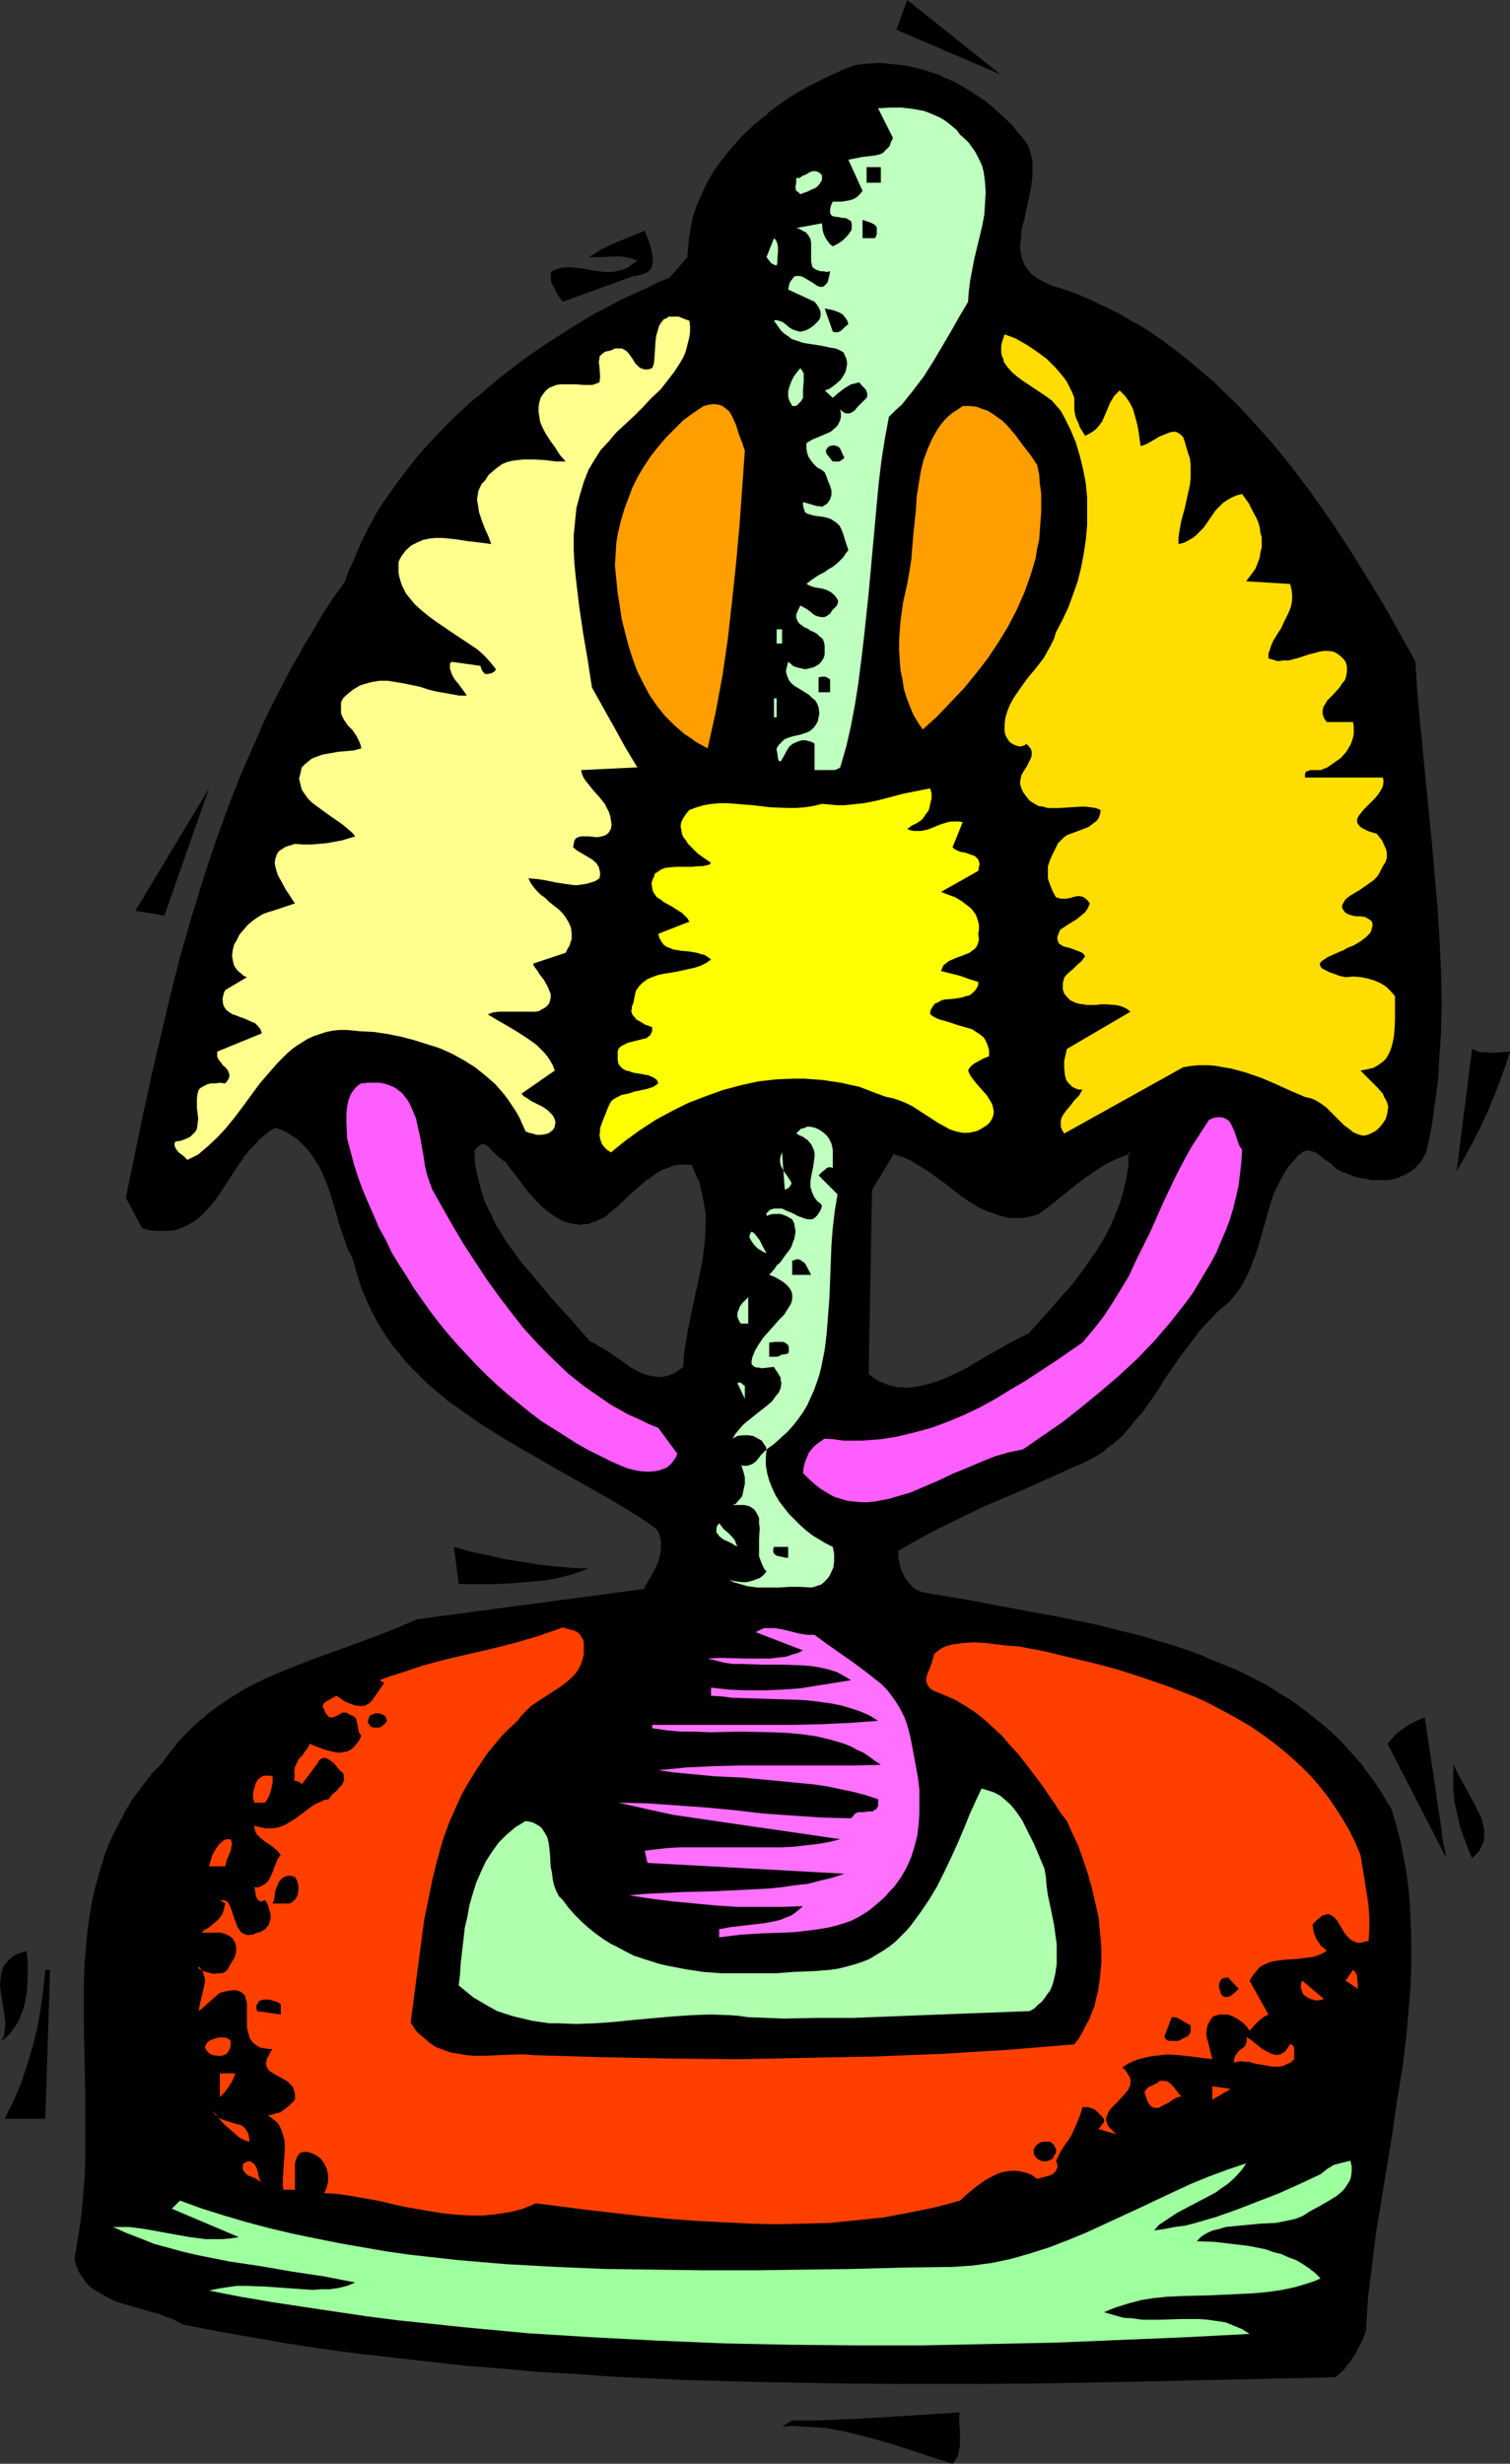
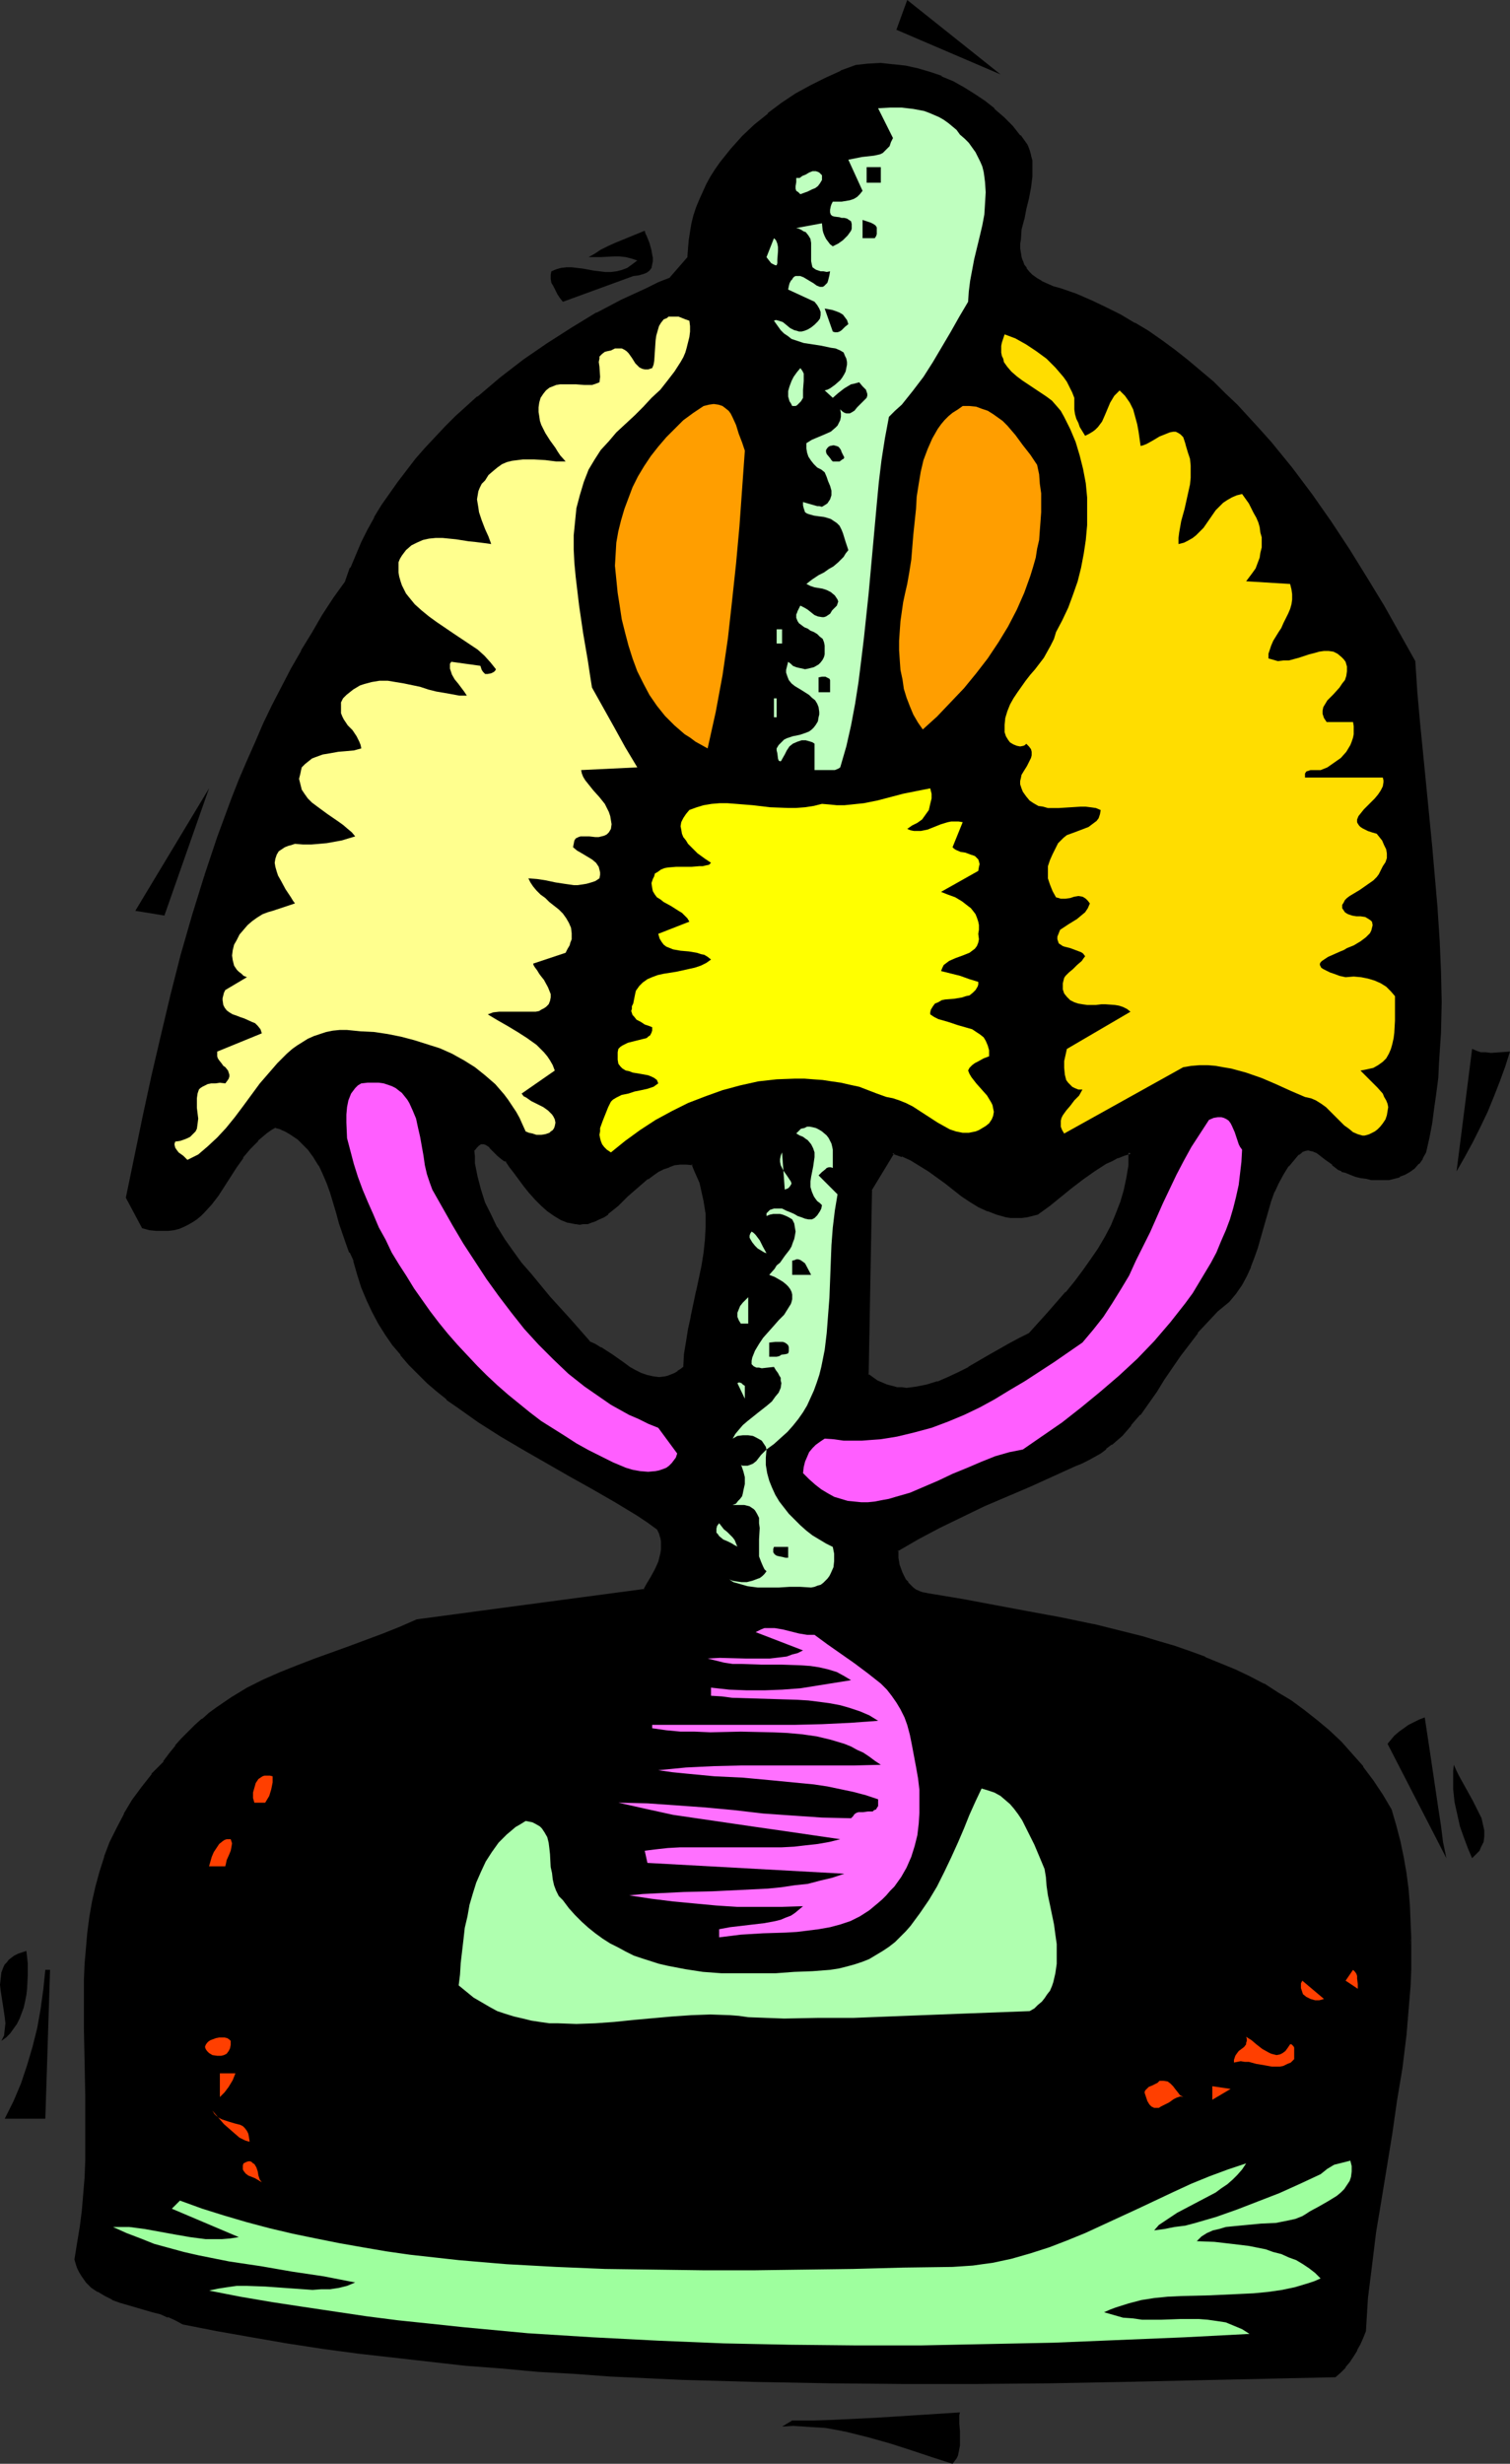
<svg xmlns="http://www.w3.org/2000/svg" xmlns:ns1="http://sodipodi.sourceforge.net/DTD/sodipodi-0.dtd" xmlns:ns2="http://www.inkscape.org/namespaces/inkscape" version="1.0" width="95.439mm" height="155.668mm" id="svg65" ns1:docname="Lamp 24.wmf">
  <rect width="100%" height="100%" fill="#333333" stroke="none" />
  <ns1:namedview id="namedview65" pagecolor="#ffffff" bordercolor="#000000" borderopacity="0.25" ns2:showpageshadow="2" ns2:pageopacity="0.0" ns2:pagecheckerboard="0" ns2:deskcolor="#d1d1d1" ns2:document-units="mm" />
  <defs id="defs1">
    <pattern id="WMFhbasepattern" patternUnits="userSpaceOnUse" width="6" height="6" x="0" y="0" />
  </defs>
  <path style="fill:#000000;fill-opacity:1;fill-rule:evenodd;stroke:none" d="M 214.133,7.11 216.719,0 239.021,17.775 Z" id="path1" />
  <path style="fill:#000000;fill-opacity:1;fill-rule:evenodd;stroke:none" d="m 145.126,289.733 -1.131,0.646 -0.97,0.485 -0.97,0.485 -0.808,0.323 -0.97,0.162 -0.97,0.162 h -0.808 -0.97 l -1.778,-0.485 -1.616,-0.646 -1.616,-0.808 -1.454,-1.131 -1.454,-1.293 -1.454,-1.454 -1.454,-1.454 -1.131,-1.616 -2.424,-3.232 -1.131,-1.454 -0.97,-1.454 -0.485,-0.162 -0.485,-0.323 -0.97,-0.808 -0.97,-0.97 -0.97,-0.97 -0.97,-0.808 -0.485,-0.162 h -0.485 l -0.485,0.162 -0.646,0.323 -0.485,0.485 -0.646,0.808 v 1.616 l 0.162,1.778 0.162,1.616 0.323,1.616 0.808,3.07 1.131,3.07 1.454,3.07 1.454,2.909 1.778,2.747 1.939,2.909 2.101,2.747 2.263,2.747 4.687,5.494 4.687,5.333 4.687,5.333 1.454,0.646 1.293,0.808 2.747,1.778 2.747,1.939 1.454,0.97 1.454,0.808 1.293,0.646 1.454,0.646 1.454,0.323 1.454,0.162 1.454,-0.323 0.808,-0.162 0.808,-0.323 0.808,-0.323 0.808,-0.485 0.646,-0.485 0.808,-0.808 0.323,-2.909 0.323,-3.07 0.646,-3.07 0.485,-2.909 1.454,-6.14 1.293,-6.14 0.485,-3.07 0.323,-3.07 v -3.07 -3.07 l -0.323,-3.07 -0.646,-3.07 -0.485,-1.454 -0.646,-1.454 -0.485,-1.616 -0.808,-1.454 -1.454,-0.162 h -1.454 l -1.454,0.323 -1.454,0.323 -1.293,0.646 -1.293,0.646 -1.293,0.808 -1.293,0.97 -2.424,1.939 -2.263,2.101 -1.293,1.131 -1.131,1.131 z m 100.036,-254.991 0.485,1.293 0.323,1.131 0.162,1.293 0.162,1.131 -0.162,2.585 -0.323,2.585 -0.485,2.585 -0.485,2.424 -0.646,2.585 -0.485,2.424 -0.323,2.424 v 0.97 1.131 1.131 l 0.323,0.97 0.162,0.97 0.485,1.131 0.485,0.808 0.808,0.808 0.808,0.808 0.97,0.808 1.131,0.808 1.454,0.646 1.454,0.485 1.778,0.485 3.717,1.454 3.717,1.454 3.394,1.616 3.394,1.778 3.394,1.939 3.394,1.939 3.232,2.262 3.071,2.262 3.071,2.424 3.071,2.424 2.909,2.747 2.747,2.585 2.909,2.909 5.495,5.656 2.586,3.07 5.01,6.302 4.848,6.302 4.525,6.625 4.363,6.625 4.202,6.625 4.04,6.625 3.717,6.625 3.717,6.625 0.485,7.272 0.646,7.272 1.293,14.866 1.454,14.866 0.808,7.433 0.485,7.433 0.646,7.433 0.162,7.272 0.162,7.433 -0.162,7.272 -0.323,7.272 -0.323,3.555 -0.323,3.555 -0.485,3.555 -0.646,3.555 -0.646,3.555 -0.646,3.555 -0.808,1.293 -0.97,1.131 -0.97,1.131 -0.97,0.808 -1.293,0.646 -1.131,0.485 -1.293,0.485 -1.293,0.162 -1.293,0.162 h -1.293 l -1.454,-0.162 -1.131,-0.162 -1.454,-0.323 -1.131,-0.323 -2.424,-0.808 -0.646,-0.323 -0.97,-0.323 -1.454,-1.131 -1.454,-1.293 -1.454,-1.131 -0.808,-0.485 -0.808,-0.485 -0.646,-0.162 h -0.808 l -0.808,0.162 -0.808,0.323 -0.808,0.485 -0.808,0.97 -1.616,1.939 -1.293,2.101 -1.131,1.939 -0.97,2.262 -0.808,2.101 -0.808,2.262 -2.586,9.049 -0.646,2.262 -0.808,2.262 -0.97,2.101 -1.293,2.101 -1.293,1.939 -1.616,1.939 -2.747,2.424 -2.424,2.424 -2.263,2.585 -2.263,2.747 -1.939,2.909 -3.879,5.656 -1.778,2.747 -1.939,2.909 -2.101,2.585 -1.939,2.585 -2.263,2.424 -2.424,2.101 -1.293,1.131 -1.293,0.808 -1.454,0.97 -1.454,0.808 -1.616,0.808 -1.616,0.646 -5.333,2.424 -5.333,2.424 -10.989,4.686 -5.333,2.585 -5.333,2.585 -5.172,2.747 -5.01,2.909 0.162,1.939 0.323,1.778 0.646,1.778 0.808,1.616 0.485,0.808 0.646,0.646 0.646,0.646 0.808,0.485 0.808,0.323 0.808,0.323 0.97,0.323 h 0.97 l 7.596,1.454 7.757,1.454 7.919,1.293 7.757,1.454 7.919,1.778 7.757,1.778 3.879,0.97 3.879,1.131 3.717,1.293 3.717,1.131 3.717,1.454 3.555,1.454 3.555,1.454 3.394,1.778 3.394,1.778 3.394,1.939 3.232,1.939 3.071,2.262 2.909,2.424 2.909,2.424 2.909,2.747 2.586,2.747 2.586,3.07 2.424,3.232 2.263,3.393 2.101,3.555 1.131,3.717 0.97,3.878 0.646,3.717 0.646,3.717 0.485,3.878 0.485,3.717 0.162,3.878 0.162,3.878 v 3.878 l -0.162,3.878 -0.162,3.878 -0.323,3.878 -0.646,7.756 -0.97,7.756 -1.131,7.918 -1.293,7.918 -2.586,15.674 -1.131,7.918 -1.131,7.918 -0.808,7.756 -0.646,7.756 -0.485,1.616 -0.646,1.454 -0.808,1.454 -0.808,1.454 -0.97,1.293 -0.97,1.293 -1.131,1.131 -1.131,0.97 -16.807,0.485 -16.969,0.323 -17.131,0.485 -17.292,0.323 -17.454,0.162 h -17.454 l -17.454,-0.162 -17.615,-0.323 -17.454,-0.646 -17.454,-0.808 -8.727,-0.485 -8.727,-0.646 -8.565,-0.646 -8.727,-0.808 -8.565,-0.808 -8.565,-0.97 -8.404,-1.131 -8.565,-1.131 -8.242,-1.293 -8.404,-1.293 -8.404,-1.454 -8.08,-1.616 -1.778,-0.97 -1.778,-0.808 -1.778,-0.646 -1.939,-0.646 -3.879,-1.131 -3.879,-1.131 -1.939,-0.646 -1.616,-0.808 -1.616,-0.97 -1.454,-0.97 -1.454,-1.293 -0.97,-1.454 -0.485,-0.808 -0.485,-0.97 -0.323,-0.97 -0.323,-0.97 0.808,-3.878 0.646,-3.878 0.485,-3.878 0.323,-4.04 0.162,-3.878 0.162,-4.04 0.162,-7.756 -0.162,-7.918 -0.162,-8.08 -0.162,-7.756 v -7.756 l 0.162,-3.878 0.162,-3.878 0.323,-3.717 0.323,-3.717 0.485,-3.717 0.485,-3.717 0.808,-3.555 0.97,-3.555 1.131,-3.393 1.293,-3.555 1.616,-3.232 1.778,-3.393 1.939,-3.232 2.263,-3.232 2.424,-3.07 2.747,-2.909 1.454,-1.939 1.454,-1.939 1.454,-1.778 1.616,-1.616 1.616,-1.454 1.616,-1.454 1.616,-1.454 1.778,-1.293 3.717,-2.424 3.717,-2.262 3.879,-1.939 3.879,-1.778 4.04,-1.616 4.04,-1.616 8.242,-2.909 8.242,-3.07 4.04,-1.616 3.879,-1.616 54.462,-7.272 0.808,-1.616 0.485,-0.808 0.485,-0.808 0.97,-1.778 0.808,-1.778 0.485,-1.939 0.323,-1.131 v -0.97 -0.97 l -0.323,-0.97 -0.323,-1.131 -0.485,-0.97 -2.424,-1.778 -2.424,-1.616 -5.172,-3.232 -5.495,-3.07 -5.495,-3.232 -10.989,-6.14 -5.495,-3.232 -5.333,-3.393 -5.01,-3.555 -2.424,-1.778 -2.424,-2.101 -2.263,-1.939 -2.263,-2.101 -2.101,-2.262 -1.939,-2.262 -1.939,-2.424 -1.778,-2.424 -1.616,-2.585 -1.454,-2.747 -1.293,-2.909 -1.293,-2.909 -0.97,-3.07 -0.808,-3.232 -0.97,-2.101 -0.97,-2.262 -1.454,-4.686 -0.808,-2.424 -1.454,-4.848 -0.808,-2.262 -0.97,-2.262 -0.97,-2.101 -1.293,-1.939 -1.293,-1.939 -1.616,-1.616 -0.97,-0.808 -0.97,-0.646 -0.97,-0.646 -1.131,-0.646 -1.131,-0.485 -1.293,-0.485 -1.131,0.646 -1.131,0.808 -2.101,1.778 -1.939,2.101 -1.616,2.101 -1.616,2.262 -1.454,2.262 -3.071,4.363 -1.454,2.101 -1.616,1.939 -0.97,0.808 -0.808,0.808 -0.97,0.646 -1.131,0.646 -0.97,0.485 -1.131,0.323 -1.293,0.323 -1.293,0.323 H 38.786 37.332 l -1.616,-0.323 -1.616,-0.323 -3.717,-6.948 4.04,-19.553 2.263,-9.534 2.101,-9.695 2.263,-9.534 2.586,-9.695 2.586,-9.372 2.909,-9.372 3.071,-9.211 3.394,-9.211 1.778,-4.525 1.939,-4.525 1.939,-4.363 2.101,-4.525 2.101,-4.363 2.101,-4.363 2.263,-4.363 2.424,-4.201 2.586,-4.363 2.586,-4.201 2.586,-4.04 2.909,-4.201 1.131,-3.07 1.293,-3.07 1.293,-3.07 1.616,-2.909 1.616,-2.909 1.616,-2.909 1.939,-2.909 1.939,-2.747 2.101,-2.747 2.101,-2.585 2.263,-2.747 2.424,-2.424 2.263,-2.585 2.586,-2.424 5.172,-4.848 5.333,-4.363 5.656,-4.363 5.818,-3.878 5.818,-3.717 5.818,-3.393 5.818,-3.232 5.98,-2.747 2.909,-1.454 2.909,-1.131 4.363,-5.171 V 59.304 l 0.162,-1.939 0.323,-1.939 0.485,-1.939 0.485,-2.101 0.646,-1.778 0.646,-1.939 0.808,-1.778 0.808,-1.778 1.131,-1.778 0.97,-1.616 1.131,-1.778 1.293,-1.616 1.293,-1.454 2.586,-3.07 3.071,-2.747 3.071,-2.747 3.232,-2.424 3.394,-2.262 3.555,-1.939 3.717,-1.778 3.394,-1.616 3.717,-1.293 2.909,-0.485 h 2.909 l 2.909,0.162 3.071,0.485 2.747,0.485 2.909,0.97 2.747,0.97 2.747,1.293 2.586,1.293 2.424,1.616 2.424,1.778 2.424,1.778 2.101,1.939 2.101,2.101 1.939,2.101 z m 2.586,254.991 -1.293,0.323 -1.293,0.162 -1.293,0.162 -1.131,0.162 -1.131,-0.162 -1.131,-0.162 -2.263,-0.485 -2.263,-0.808 -2.101,-1.131 -1.939,-1.131 -2.101,-1.454 -3.879,-2.909 -4.04,-2.909 -2.101,-1.293 -1.939,-1.293 -2.263,-0.97 -2.263,-0.646 -5.495,8.888 -0.808,44.276 1.131,0.808 1.293,0.808 1.131,0.485 1.131,0.485 1.293,0.323 1.131,0.323 1.293,0.162 h 1.131 1.293 l 1.131,-0.162 2.586,-0.485 2.424,-0.808 2.586,-0.97 2.424,-1.293 2.586,-1.293 4.848,-2.909 4.848,-2.747 2.424,-1.293 2.263,-1.131 4.525,-4.848 4.363,-5.009 2.101,-2.585 1.939,-2.585 1.939,-2.585 1.778,-2.747 1.616,-2.747 1.454,-2.747 1.293,-2.747 0.97,-2.909 0.97,-2.909 0.646,-2.909 0.323,-3.07 0.162,-3.07 -1.616,0.485 -1.454,0.485 -1.454,0.646 -1.454,0.808 -2.909,1.778 -2.747,1.939 -2.586,2.101 -2.586,2.101 -2.747,2.101 z" id="path2" />
  <path style="fill:#000000;fill-opacity:1;fill-rule:evenodd;stroke:none" d="m 144.802,289.41 v -0.162 l -0.97,0.808 v 0 l -0.97,0.485 -0.97,0.323 h 0.162 l -0.97,0.323 -0.97,0.323 v 0 h -0.808 v 0 l -0.808,0.162 -0.97,-0.162 h 0.162 l -1.778,-0.323 v 0 l -1.616,-0.646 v 0 l -1.616,-0.808 h 0.162 l -1.616,-1.131 v 0 l -1.454,-1.293 -1.293,-1.454 -1.454,-1.454 h 0.162 l -1.293,-1.616 -2.424,-3.07 -2.101,-3.07 -0.646,-0.162 v 0 l -0.485,-0.323 h 0.162 l -0.97,-0.808 -1.131,-0.97 -0.808,-0.97 h -0.162 l -0.97,-0.808 -0.485,-0.162 -0.646,-0.162 -0.808,0.323 -0.485,0.323 v 0 l -0.646,0.485 -0.808,0.97 0.162,1.778 v 1.778 0 l 0.323,1.616 0.323,1.616 v 0 l 0.808,3.232 0.97,3.07 h 0.162 l 1.293,3.07 1.616,2.909 v 0 l 1.778,2.909 1.939,2.747 2.101,2.909 h 0.162 l 2.101,2.585 v 0.162 l 4.687,5.333 4.848,5.494 4.687,5.333 1.454,0.646 1.293,0.808 v 0 l 2.747,1.778 2.747,2.101 1.293,0.808 h 0.162 l 1.454,0.808 1.293,0.808 h 0.162 l 1.454,0.485 1.293,0.323 h 0.162 l 1.454,0.162 1.616,-0.162 0.808,-0.162 0.808,-0.323 v -0.162 l 0.808,-0.323 0.808,-0.485 v 0 l 0.808,-0.485 v -0.162 l 0.97,-0.808 0.162,-3.07 0.485,-3.07 0.485,-2.909 0.646,-3.07 v 0.162 l 1.293,-6.14 v -0.162 l 1.293,-6.14 0.485,-3.07 0.323,-3.07 v 0 l 0.162,-3.07 v -3.07 0 l -0.485,-3.07 -0.646,-3.07 v 0 l -0.323,-1.616 v 0 l -0.646,-1.454 v 0 l -0.646,-1.616 -0.97,-1.616 -1.616,-0.162 v 0 h -1.454 -0.162 l -1.454,0.162 v 0 l -1.293,0.485 h -0.162 l -1.293,0.646 -1.293,0.646 v 0 l -1.293,0.808 -1.293,0.808 v 0.162 l -2.424,1.939 h -0.162 l -2.263,2.262 -1.131,0.97 -1.293,1.131 -2.263,2.101 0.485,0.485 2.424,-1.939 1.131,-1.131 1.131,-1.131 2.424,-2.101 v 0 l 2.424,-2.101 v 0.162 l 1.293,-0.97 1.131,-0.808 v 0 l 1.293,-0.646 1.454,-0.485 H 159.832 l 1.293,-0.485 v 0 l 1.454,-0.162 v 0 h 1.454 -0.162 l 1.616,0.162 -0.323,-0.323 0.646,1.616 0.646,1.454 v 0 l 0.646,1.454 v 0 l 0.323,1.454 v 0 l 0.646,2.909 0.485,3.07 v 0 3.07 l -0.162,3.07 v 0 l -0.323,3.07 -0.485,3.07 -1.293,6.14 v -0.162 l -1.293,6.14 v 0.162 l -0.646,2.909 -0.485,3.07 -0.485,2.909 -0.162,3.07 0.162,-0.162 -0.808,0.646 v 0 l -0.808,0.485 h 0.162 l -0.808,0.485 -0.808,0.323 v 0 l -0.808,0.323 -0.646,0.162 v 0 l -1.454,0.162 v 0 l -1.293,-0.162 v 0 l -1.454,-0.323 -1.454,-0.485 v 0 l -1.293,-0.646 -1.454,-0.808 v 0 l -1.293,-0.97 -2.747,-1.939 -2.747,-1.778 h -0.162 l -1.293,-0.808 -1.454,-0.646 h 0.162 l -4.687,-5.333 -4.848,-5.333 -4.525,-5.494 v 0 l -2.263,-2.585 v 0 l -2.101,-2.909 -1.939,-2.747 -1.778,-2.909 v 0.162 l -1.454,-3.07 -1.454,-2.909 v 0 l -0.97,-3.07 -0.808,-3.07 v 0 l -0.323,-1.616 -0.323,-1.616 v 0.162 -1.778 l -0.162,-1.616 v 0.323 l 0.646,-0.808 0.485,-0.485 v 0 l 0.485,-0.323 h -0.162 0.485 -0.162 0.646 -0.162 l 0.485,0.162 v 0 l 0.97,0.646 h -0.162 l 0.97,0.97 0.97,0.97 0.97,0.808 v 0 l 0.646,0.485 0.646,0.162 -0.323,-0.162 0.97,1.454 1.131,1.454 2.263,3.07 1.293,1.616 0.162,0.162 1.293,1.454 1.454,1.454 1.454,1.293 v 0 l 1.616,1.131 v 0 l 1.616,0.97 v 0 l 1.616,0.646 h 0.162 l 1.616,0.323 h 0.162 l 0.97,0.162 0.808,-0.162 v 0 h 0.97 0.162 l 0.808,-0.323 0.97,-0.323 v 0 l 0.97,-0.485 1.131,-0.485 v 0 l 0.97,-0.646 v -0.162 z" id="path3" />
  <path style="fill:#000000;fill-opacity:1;fill-rule:evenodd;stroke:none" d="m 244.839,35.065 v -0.162 l 0.323,1.293 0.323,1.131 v -0.162 l 0.162,1.293 0.162,1.293 v -0.162 2.585 0 l -0.323,2.585 -0.485,2.424 v 0 l -0.646,2.585 -0.485,2.424 v 0 l -0.646,2.424 -0.162,2.424 v 0.162 l -0.162,0.97 v 1.131 l 0.162,1.131 v 0.162 l 0.162,0.97 0.323,0.97 v 0.162 l 0.485,0.97 0.485,0.808 h 0.162 l 0.646,0.97 v 0 l 0.808,0.808 v 0 l 1.131,0.808 1.131,0.808 v 0 l 1.454,0.646 v 0 l 1.454,0.646 h 0.162 l 1.778,0.485 3.717,1.293 h -0.162 l 3.555,1.454 3.555,1.616 3.394,1.778 3.394,1.939 v 0 l 3.232,2.101 3.232,2.101 3.232,2.262 v 0 l 3.071,2.424 2.909,2.424 v 0 l 2.909,2.585 2.909,2.747 2.747,2.747 5.495,5.817 2.586,3.07 v 0 l 5.01,6.14 v 0 l 4.687,6.464 4.687,6.464 4.363,6.625 4.202,6.787 4.04,6.625 v 0 l 3.717,6.464 3.717,6.625 -0.162,-0.162 0.485,7.272 v 0 l 0.646,7.433 1.454,14.705 1.454,14.866 0.646,7.433 0.646,7.433 v 0 l 0.485,7.433 0.323,7.272 0.162,7.433 -0.162,7.272 -0.485,7.272 v -0.162 l -0.162,3.717 -0.485,3.555 -0.485,3.555 -0.485,3.555 -0.646,3.393 -0.808,3.555 v 0 l -0.646,1.293 v 0 l -0.97,1.131 h 0.162 l -0.97,0.97 v 0 l -1.131,0.808 h 0.162 l -1.293,0.646 -1.131,0.485 v 0 l -1.131,0.323 v 0 l -1.293,0.162 -1.293,0.162 v 0 h -1.293 -1.454 0.162 l -1.293,-0.323 -1.293,-0.162 v 0 l -1.131,-0.323 -2.424,-0.97 v 0 l -0.646,-0.162 v 0 l -0.808,-0.323 v 0 l -1.454,-1.293 v 0.162 l -1.616,-1.293 -1.454,-1.131 v 0 l -0.646,-0.485 h -0.162 l -0.808,-0.485 v 0 l -0.808,-0.162 -0.808,-0.162 -0.808,0.162 -0.97,0.485 -0.97,0.646 -0.808,0.808 -1.616,1.939 v 0.162 l -1.293,1.939 v 0 l -1.131,2.101 -0.97,2.262 h -0.162 l -0.808,2.262 -0.646,2.262 -2.586,8.888 -0.808,2.262 -0.808,2.262 h 0.162 l -1.131,2.101 -1.131,2.101 v -0.162 l -1.293,2.101 v 0 l -1.616,1.778 -2.586,2.424 -2.586,2.424 -2.263,2.747 h -0.162 l -2.101,2.747 -1.939,2.747 -3.879,5.656 -1.778,2.909 -2.101,2.747 -1.939,2.747 h 0.162 l -2.101,2.424 v 0 l -2.263,2.424 -2.424,2.101 v 0 l -1.131,1.131 v -0.162 l -1.454,0.97 -1.454,0.97 h 0.162 l -1.454,0.808 -1.616,0.808 v -0.162 l -1.616,0.646 v 0.162 l -5.333,2.424 -5.333,2.424 -10.989,4.686 -5.333,2.424 -5.333,2.747 -5.172,2.585 h -0.162 l -5.172,3.232 0.162,2.101 v 0 l 0.323,1.778 v 0.162 l 0.646,1.778 h 0.162 l 0.808,1.616 v 0.162 l 0.485,0.646 0.162,0.162 0.646,0.646 0.485,0.646 h 0.162 l 0.646,0.485 h 0.162 l 0.808,0.485 v 0 l 0.808,0.323 0.97,0.162 h 0.162 l 0.97,0.162 v 0 l 7.596,1.293 7.757,1.454 7.757,1.454 7.919,1.454 7.919,1.616 h -0.162 l 7.757,1.939 3.879,0.97 3.879,1.131 3.717,1.131 3.717,1.293 3.717,1.293 v 0 l 3.555,1.454 3.555,1.616 3.394,1.616 3.394,1.778 v 0 l 3.232,1.939 3.232,1.939 3.071,2.262 v 0 l 3.071,2.262 v 0 l 2.909,2.585 2.747,2.747 2.747,2.747 2.424,3.07 v -0.162 l 2.424,3.393 2.263,3.393 2.101,3.555 v -0.162 l 0.97,3.717 0.97,3.717 v 0 l 0.808,3.717 0.646,3.878 0.485,3.717 0.323,3.878 V 454.879 l 0.162,3.878 0.162,3.878 v 3.878 l 0.808,-3.878 -0.162,-3.878 -0.162,-3.878 v 0 l -0.323,-3.878 -0.485,-3.717 -0.646,-3.717 -0.808,-3.878 v 0 l -0.97,-3.717 -1.131,-3.878 -2.101,-3.555 -2.263,-3.393 -2.424,-3.232 v -0.162 l -2.586,-2.909 -2.586,-2.909 -2.909,-2.747 -2.909,-2.424 v 0 l -3.071,-2.424 v 0 l -3.071,-2.262 -3.232,-1.939 -3.232,-2.101 h -0.162 l -3.394,-1.778 -3.394,-1.616 -3.555,-1.454 -3.555,-1.454 -0.162,-0.162 -3.555,-1.293 -3.717,-1.293 -3.879,-1.131 -3.717,-1.131 -3.879,-0.97 -7.757,-1.939 h -0.162 l -7.757,-1.616 -7.919,-1.454 -7.757,-1.454 -7.757,-1.454 -7.757,-1.293 v 0 l -0.97,-0.162 h 0.162 l -0.97,-0.162 -0.97,-0.323 h 0.162 l -0.808,-0.323 v 0 l -0.646,-0.485 v 0 l -0.646,-0.646 -0.646,-0.646 h 0.162 l -0.646,-0.646 v 0 l -0.808,-1.616 v 0 l -0.646,-1.778 v 0.162 l -0.323,-1.939 v 0.162 -1.939 l -0.323,0.323 5.01,-2.909 v 0 l 5.172,-2.747 5.333,-2.585 5.333,-2.585 10.989,-4.686 5.333,-2.424 5.333,-2.424 v 0 l 1.616,-0.646 v 0 l 1.616,-0.808 1.454,-0.808 v 0 l 1.454,-0.808 1.293,-0.97 v -0.162 l 1.293,-0.97 h 0.162 l 2.424,-2.101 2.101,-2.424 v -0.162 l 2.101,-2.424 h 0.162 l 1.939,-2.747 1.939,-2.747 1.778,-2.909 3.879,-5.656 2.101,-2.747 2.101,-2.747 h -0.162 l 2.424,-2.585 2.424,-2.585 2.747,-2.262 1.616,-1.939 v 0 l 1.454,-2.101 v 0 l 1.131,-2.101 0.97,-2.101 v -0.162 l 0.808,-2.101 0.808,-2.262 2.586,-9.049 0.646,-2.262 0.808,-2.262 v 0.162 l 0.97,-2.101 1.131,-2.101 v 0 l 1.293,-2.101 v 0.162 l 1.616,-1.939 0.808,-0.97 v 0.162 l 0.808,-0.646 h -0.162 l 0.808,-0.323 v 0 l 0.808,-0.162 h -0.162 l 0.646,0.162 v 0 l 0.808,0.162 h -0.162 l 0.808,0.323 v 0 l 0.646,0.485 v 0 l 1.454,1.131 1.616,1.131 v 0.162 l 1.454,1.131 0.808,0.323 v 0.162 l 0.808,0.162 v 0 l 2.424,0.97 1.293,0.323 v 0 l 1.293,0.162 1.293,0.323 v 0 h 1.454 1.293 0.162 1.293 l 1.293,-0.323 v 0 l 1.293,-0.323 v -0.162 l 1.293,-0.485 1.131,-0.646 v 0 l 1.131,-0.808 0.97,-1.131 h 0.162 l 0.808,-1.131 v -0.162 l 0.808,-1.454 0.808,-3.555 0.646,-3.393 0.485,-3.717 0.485,-3.393 0.485,-3.717 0.162,-3.555 v 0 l 0.485,-7.272 0.162,-7.272 -0.162,-7.433 -0.323,-7.272 -0.485,-7.433 v -0.162 l -0.646,-7.433 -0.646,-7.433 -1.454,-14.866 -1.454,-14.705 -0.646,-7.272 v 0 l -0.485,-7.433 -3.717,-6.625 -3.717,-6.625 v 0 l -4.04,-6.625 -4.202,-6.787 -4.363,-6.625 -4.525,-6.464 -4.848,-6.464 v 0 l -5.01,-6.14 v 0 l -2.747,-3.07 -5.333,-5.817 -2.909,-2.747 -2.747,-2.747 -3.071,-2.585 v 0 l -3.071,-2.585 -3.071,-2.424 v 0 l -3.071,-2.262 -3.232,-2.262 -3.232,-1.939 h -0.162 l -3.232,-1.939 -3.555,-1.778 -3.394,-1.616 -3.717,-1.616 v 0 l -3.717,-1.293 -1.778,-0.485 v 0 l -1.454,-0.646 v 0 l -1.454,-0.646 h 0.162 l -1.131,-0.646 -1.131,-0.808 0.162,0.162 -0.808,-0.808 v 0 l -0.808,-0.97 h 0.162 l -0.646,-0.808 v 0 l -0.323,-0.97 v 0.162 l -0.323,-0.97 -0.162,-1.131 v 0.162 l -0.162,-1.131 v -1.131 l 0.162,-0.97 v 0 l 0.162,-2.424 0.646,-2.424 v 0.162 l 0.485,-2.585 0.646,-2.585 v 0 l 0.485,-2.585 0.323,-2.585 v 0 -2.585 0 -1.293 l -0.323,-1.131 v -0.162 l -0.323,-1.131 -0.485,-1.293 z" id="path4" />
  <path style="fill:#000000;fill-opacity:1;fill-rule:evenodd;stroke:none" d="m 336.31,466.514 v 3.878 l -0.162,3.878 v -0.162 l -0.323,3.878 -0.646,7.918 -0.97,7.756 -1.293,7.918 -1.131,7.756 -2.586,15.836 -1.293,7.918 -0.97,7.756 -0.97,7.918 -0.485,7.756 v -0.162 l -0.646,1.616 h 0.162 l -0.646,1.454 -0.808,1.454 v 0 l -0.808,1.293 -0.97,1.454 -0.97,1.293 v -0.162 l -1.131,1.131 -1.131,0.97 h 0.323 l -50.907,1.131 -17.292,0.323 -17.454,0.162 h -17.454 l -17.454,-0.162 -17.615,-0.323 -17.454,-0.485 -17.454,-0.808 -8.727,-0.646 v 0 l -8.565,-0.485 -8.727,-0.808 -8.565,-0.646 -8.565,-0.97 -8.565,-0.97 -8.565,-0.97 -8.404,-1.131 -8.404,-1.293 -8.404,-1.454 -8.242,-1.454 -8.242,-1.616 h 0.162 l -1.778,-0.808 -1.778,-0.808 v 0 l -1.939,-0.808 -1.778,-0.485 -4.04,-1.131 -3.717,-1.131 -1.939,-0.646 v 0 l -1.616,-0.808 -1.616,-0.97 v 0 l -1.454,-0.97 v 0 l -1.293,-1.293 0.162,0.162 -1.131,-1.616 v 0.162 l -0.485,-0.808 -0.485,-0.97 0.162,0.162 -0.323,-1.131 -0.323,-0.97 v 0.162 l 0.808,-3.878 0.485,-3.878 0.485,-3.878 0.323,-3.878 v -0.162 l 0.323,-3.878 0.162,-4.04 v -7.756 -7.918 l -0.162,-8.08 -0.162,-7.756 v -7.756 -3.878 l 0.162,-3.878 v 0.162 l 0.323,-3.717 0.323,-3.717 0.485,-3.717 0.646,-3.717 v 0 l 0.808,-3.555 0.97,-3.555 1.131,-3.555 v 0.162 l 1.293,-3.555 h -0.162 l 1.616,-3.232 1.778,-3.393 v 0 l 1.939,-3.232 2.263,-3.07 v 0 l 2.424,-3.07 v 0 l 2.747,-3.07 h 0.162 l 1.293,-1.939 1.454,-1.778 v 0 l 1.454,-1.778 1.454,-1.616 1.616,-1.454 1.778,-1.454 h -0.162 l 1.778,-1.454 v 0 l 1.778,-1.293 3.555,-2.424 3.717,-2.262 v 0 l 3.879,-1.939 3.879,-1.616 4.04,-1.778 v 0.162 l 4.04,-1.616 8.242,-2.909 8.242,-3.07 v 0 l 4.04,-1.616 4.04,-1.778 h -0.162 l 54.462,-7.272 1.131,-1.616 v -0.162 l 0.323,-0.808 v 0.162 l 0.646,-0.808 v -0.162 l 0.808,-1.778 0.808,-1.778 0.162,-0.162 0.485,-1.778 v -0.162 l 0.162,-0.97 v -0.162 -0.97 -0.97 0 l -0.162,-1.131 v 0 l -0.323,-0.97 -0.162,-0.162 -0.485,-1.131 -2.424,-1.778 -2.586,-1.616 -5.172,-3.232 -5.333,-3.07 v 0 l -5.495,-3.232 -11.151,-6.14 h 0.162 l -5.495,-3.232 -5.333,-3.393 -5.172,-3.555 -2.424,-1.939 v 0.162 l -2.424,-1.939 h 0.162 l -2.263,-2.101 -2.263,-2.101 -2.101,-2.101 -1.939,-2.424 v 0.162 l -1.939,-2.424 v 0 l -1.778,-2.424 -1.616,-2.747 v 0.162 l -1.454,-2.747 -1.293,-2.909 -1.293,-2.909 h 0.162 l -0.97,-3.07 -0.97,-3.232 v 0 l -0.97,-2.262 v 0 L 83.391,296.52 v 0 l -1.616,-4.686 -0.646,-2.424 -1.454,-4.686 -0.808,-2.424 h -0.162 l -0.97,-2.262 -0.97,-2.101 v 0 l -1.131,-2.101 -1.454,-1.778 v 0 l -1.616,-1.778 -0.97,-0.808 v 0 l -0.97,-0.808 -0.97,-0.485 h -0.162 l -1.131,-0.646 -1.131,-0.485 v -0.162 l -1.454,-0.485 -1.293,0.808 h -0.162 l -1.131,0.808 v 0.162 l -2.101,1.616 v 0 l -1.778,2.101 v 0 l -1.778,2.101 h -0.162 l -1.454,2.262 -1.616,2.262 -2.909,4.525 -1.454,2.101 v -0.162 l -1.616,1.939 -0.808,0.808 -0.97,0.808 v 0 l -0.97,0.646 h 0.162 l -1.131,0.485 -0.97,0.646 v -0.162 l -1.131,0.485 -1.131,0.323 v 0 l -1.293,0.162 v 0 H 38.786 37.332 v 0 l -1.454,-0.162 -1.616,-0.323 0.162,0.162 -3.717,-6.948 0.162,0.162 4.04,-19.391 v 0 l 2.101,-9.695 2.263,-9.534 2.263,-9.695 2.424,-9.534 2.747,-9.372 2.909,-9.372 -0.808,-0.323 -2.909,9.372 -2.747,9.534 -2.424,9.534 -2.263,9.534 -2.263,9.695 -2.101,9.695 v 0 l -4.04,19.553 3.879,7.272 1.778,0.485 1.616,0.162 v 0 h 1.454 1.293 0.162 l 1.293,-0.162 v 0 l 1.293,-0.323 1.131,-0.485 v 0 l 0.97,-0.485 1.131,-0.646 v 0 l 0.97,-0.646 v 0 l 0.97,-0.808 0.808,-0.808 1.778,-1.939 v 0 l 1.616,-2.101 2.909,-4.525 1.454,-2.262 1.616,-2.262 h -0.162 l 1.778,-2.101 v 0 l 1.939,-1.939 h -0.162 l 2.101,-1.778 v 0 l 1.131,-0.808 v 0 l 1.131,-0.646 -0.162,0.162 1.293,0.323 H 66.906 l 1.131,0.485 1.131,0.646 v 0 l 0.97,0.646 0.97,0.646 v 0 l 0.808,0.808 1.616,1.616 v 0 l 1.293,1.778 1.293,2.101 v -0.162 l 0.97,2.101 0.97,2.262 v 0 l 0.808,2.262 1.454,4.848 0.646,2.424 1.616,4.686 v 0 l 0.808,2.262 h 0.162 l 0.97,2.101 -0.162,-0.162 0.97,3.393 0.97,3.07 v 0 l 1.293,3.07 1.293,2.747 1.454,2.747 v 0 l 1.616,2.585 1.778,2.585 v 0 l 1.939,2.262 v 0.162 l 1.939,2.262 2.263,2.262 2.101,2.101 2.263,1.939 v 0 l 2.424,1.939 v 0.162 l 2.586,1.778 5.01,3.555 5.333,3.393 5.495,3.232 v 0 l 10.989,6.302 5.495,3.07 v 0 l 5.333,3.07 5.333,3.232 2.424,1.616 2.424,1.778 -0.162,-0.162 0.485,0.97 v 0 l 0.323,1.131 v -0.162 l 0.162,0.97 v 0 0.97 0.97 0 l -0.162,0.97 v 0 l -0.485,1.939 v 0 l -0.808,1.778 -0.97,1.778 v 0 l -0.485,0.808 v 0 l -0.485,0.808 v 0 l -0.808,1.454 0.323,-0.162 -54.462,7.272 -4.04,1.778 -4.04,1.616 v 0 l -8.242,3.07 -8.08,2.909 -4.202,1.616 v 0 l -4.04,1.616 -4.04,1.778 -3.879,1.939 v 0 l -3.717,2.262 -3.555,2.424 -1.778,1.293 v 0 l -1.616,1.454 h -0.162 l -1.616,1.454 -1.616,1.616 -1.616,1.616 -1.454,1.616 v 0.162 l -1.454,1.778 -1.454,1.939 h 0.162 l -2.909,2.909 v 0.162 l -2.424,3.07 v 0 l -2.263,3.07 -1.939,3.232 v 0.162 l -1.778,3.393 -1.616,3.232 v 0 l -1.293,3.393 v 0.162 l -1.131,3.555 -0.97,3.555 -0.808,3.555 v 0 l -0.646,3.717 -0.485,3.717 -0.323,3.717 -0.323,3.717 v 0 l -0.162,3.878 v 3.878 7.756 l 0.162,7.756 0.162,8.08 v 7.918 7.756 l -0.162,4.04 -0.323,3.878 v 0 l -0.323,3.878 -0.485,3.878 -0.646,3.878 -0.646,4.04 0.323,1.131 0.323,0.97 v 0 l 0.485,0.97 0.485,0.808 v 0 l 1.131,1.616 1.293,1.293 v 0 l 1.454,0.97 h 0.162 l 1.616,0.97 1.616,0.808 0.162,0.162 1.778,0.646 3.879,1.131 3.879,1.131 1.939,0.485 1.778,0.808 v -0.162 l 1.778,0.808 1.778,0.97 8.242,1.616 8.242,1.454 8.404,1.454 8.404,1.293 8.404,1.131 8.565,0.97 8.565,0.97 8.565,0.97 8.565,0.646 8.727,0.808 8.727,0.485 v 0 l 8.727,0.646 17.454,0.808 17.454,0.485 17.615,0.323 17.454,0.162 h 17.454 l 17.454,-0.162 17.292,-0.323 51.069,-1.131 1.293,-1.131 1.131,-1.131 v -0.162 l 0.97,-1.131 0.97,-1.454 0.808,-1.293 v -0.162 l 0.808,-1.454 0.646,-1.454 v 0 l 0.646,-1.616 0.485,-7.918 0.97,-7.756 0.97,-7.918 1.293,-7.756 2.586,-15.836 1.131,-7.918 1.293,-7.756 0.97,-7.918 0.646,-7.756 0.323,-3.878 v 0 l 0.162,-3.878 v -3.878 -3.878 z" id="path5" />
  <path style="fill:#000000;fill-opacity:1;fill-rule:evenodd;stroke:none" d="m 49.614,209.422 3.071,-9.211 3.394,-9.211 v 0 l 1.778,-4.525 v 0 l 1.778,-4.525 1.939,-4.363 2.101,-4.525 2.101,-4.363 2.101,-4.363 2.424,-4.363 2.263,-4.201 v 0 l 2.586,-4.201 2.586,-4.201 2.747,-4.201 2.747,-4.201 1.131,-3.07 v 0 l 1.293,-3.07 1.293,-3.07 1.616,-2.909 1.616,-2.909 v 0 l 1.616,-2.909 1.939,-2.747 1.939,-2.747 2.101,-2.747 v 0 l 2.101,-2.747 v 0.162 l 2.263,-2.747 2.424,-2.585 2.263,-2.424 2.586,-2.424 5.172,-4.848 h -0.162 l 5.495,-4.363 v 0 l 5.656,-4.363 5.656,-3.878 5.818,-3.717 5.818,-3.393 v 0 l 5.818,-3.232 5.98,-2.747 2.909,-1.293 2.909,-1.293 4.525,-5.333 0.162,-2.262 v 0.162 l 0.162,-2.101 0.323,-1.939 0.323,-1.939 v 0 l 0.485,-1.939 0.646,-1.778 0.808,-1.939 h -0.162 l 0.808,-1.778 0.97,-1.778 0.97,-1.778 v 0.162 l 0.97,-1.778 1.131,-1.616 1.293,-1.616 h -0.162 l 1.293,-1.616 v 0.162 l 2.747,-3.07 2.909,-2.909 v 0 l 3.071,-2.585 v 0.162 l 3.394,-2.424 3.394,-2.262 v 0 l 3.394,-2.101 3.717,-1.778 3.394,-1.616 v 0 l 3.555,-1.293 v 0 l 2.909,-0.323 v 0 h 2.909 l 2.909,0.162 v 0 l 2.909,0.323 2.909,0.646 h -0.162 l 2.909,0.808 2.747,0.97 v 0 l 2.747,1.293 2.586,1.293 h -0.162 l 2.586,1.616 2.424,1.778 2.263,1.778 v -0.162 l 2.101,2.101 2.101,1.939 1.939,2.262 H 243.061 l 1.778,2.262 0.646,-0.485 -1.616,-2.262 h -0.162 l -1.778,-2.262 -2.101,-2.101 -2.263,-1.939 v -0.162 l -2.263,-1.778 -2.424,-1.616 -2.586,-1.616 v 0 l -2.586,-1.454 -2.747,-1.131 v -0.162 l -2.909,-0.97 -2.747,-0.808 v 0 l -2.909,-0.646 -2.909,-0.323 h -0.162 l -2.909,-0.323 -2.909,0.162 h -0.162 l -2.909,0.323 -3.555,1.293 -0.162,0.162 -3.555,1.616 -3.555,1.778 -3.555,1.939 v 0 l -3.394,2.262 -3.232,2.424 v 0.162 l -3.232,2.585 v 0 l -2.909,2.747 -2.747,3.07 v 0 l -1.293,1.616 v 0 l -1.293,1.616 -1.131,1.616 -1.131,1.778 v 0 l -0.97,1.778 -0.808,1.778 -0.808,1.778 v 0 l -0.808,1.939 -0.646,1.939 -0.485,1.939 v 0 l -0.323,1.939 -0.323,2.101 -0.162,1.939 v 0 l -0.162,2.101 0.162,-0.162 -4.363,5.009 h 0.162 l -2.909,1.131 -2.909,1.454 -5.98,2.747 -5.818,3.07 h -0.162 l -5.818,3.555 -5.818,3.717 -5.656,3.878 -5.656,4.363 v 0 l -5.333,4.525 h -0.162 l -5.172,4.686 -2.424,2.424 -2.424,2.585 -2.424,2.585 -2.263,2.585 v 0 l -2.101,2.747 v 0 l -2.101,2.747 -1.939,2.747 -1.939,2.747 -1.778,2.909 v 0.162 l -1.616,2.909 -1.454,2.909 -1.293,3.07 -1.293,3.07 H 83.552 l -1.131,3.232 0.162,-0.162 -2.909,4.04 -2.747,4.201 -2.424,4.201 -2.586,4.201 v 0.162 l -2.424,4.201 -2.263,4.363 -2.263,4.363 -2.101,4.363 -1.939,4.525 -1.939,4.363 -1.939,4.525 v 0 l -1.778,4.525 v 0 l -3.394,9.211 -3.071,9.211 z" id="path6" />
  <path style="fill:#000000;fill-opacity:1;fill-rule:evenodd;stroke:none" d="m 247.586,289.248 v 0 l -1.293,0.323 h 0.162 l -1.293,0.323 -1.293,0.162 v 0 h -1.131 -1.131 v 0 l -1.131,-0.162 v 0 l -2.101,-0.646 -2.263,-0.808 v 0.162 l -1.939,-1.131 v 0 l -2.101,-1.293 -1.939,-1.293 -4.04,-2.909 -4.04,-2.909 -1.939,-1.454 -2.101,-1.131 v 0 l -2.263,-0.97 v 0 l -2.586,-0.808 -5.656,9.211 -0.808,44.599 1.293,0.97 1.131,0.808 h 0.162 l 1.131,0.646 1.131,0.323 0.162,0.162 1.131,0.323 1.293,0.323 v 0 h 1.293 v 0 l 1.131,0.162 1.293,-0.162 v 0 l 1.293,-0.162 2.424,-0.485 h 0.162 l 2.424,-0.646 v -0.162 l 2.586,-0.97 2.424,-1.293 2.586,-1.293 v 0 l 5.01,-2.909 4.848,-2.747 h -0.162 l 2.424,-1.293 2.424,-0.97 4.525,-5.009 4.363,-5.009 v 0 l 2.101,-2.585 v 0 l 2.101,-2.585 1.778,-2.747 1.778,-2.585 1.616,-2.747 v 0 l 1.454,-2.909 1.293,-2.747 v 0 l 1.131,-2.909 0.808,-2.909 v 0 l 0.646,-3.07 0.485,-3.07 v 0 -3.717 l -2.101,0.646 -1.454,0.646 h -0.162 l -1.293,0.646 -1.454,0.808 h -0.162 l -2.747,1.778 -2.747,1.939 -2.747,2.101 v 0 l -2.586,2.101 v 0 l -2.586,2.101 -2.747,1.939 0.323,0.808 2.909,-2.101 2.586,-2.101 v 0 l 2.586,-2.101 v 0 l 2.747,-2.101 2.747,-1.939 2.747,-1.778 v 0 l 1.454,-0.646 1.454,-0.808 -0.162,0.162 1.616,-0.646 1.616,-0.485 -0.646,-0.323 v 3.07 0 l -0.485,2.909 -0.646,3.07 v 0 l -0.808,2.747 -1.131,2.909 v 0 l -1.131,2.747 -1.454,2.747 v 0 l -1.616,2.747 -1.778,2.585 -1.939,2.747 -1.939,2.585 v 0 l -2.101,2.585 v -0.162 l -4.363,5.009 -4.525,5.009 0.162,-0.162 -2.263,1.131 -2.424,1.293 v 0 l -4.848,2.747 -5.01,2.909 h 0.162 l -2.586,1.293 -2.424,1.131 -2.586,1.131 0.162,-0.162 -2.586,0.808 v 0 l -2.424,0.485 -1.131,0.162 v 0 l -1.293,0.162 -1.131,-0.162 v 0 h -1.131 v 0 l -1.131,-0.323 -1.293,-0.323 v 0 l -1.131,-0.485 -1.131,-0.485 v 0 l -1.131,-0.808 -1.131,-0.808 0.162,0.323 0.808,-44.276 -0.162,0.323 5.495,-9.049 -0.485,0.162 2.263,0.808 v -0.162 l 2.101,0.97 v 0 l 2.101,1.293 2.101,1.293 4.04,2.909 3.879,3.07 1.939,1.293 2.101,1.293 v 0 l 2.101,0.97 h 0.162 l 2.101,0.808 2.263,0.646 v 0 l 1.131,0.162 h 0.162 1.131 1.131 0.162 l 1.293,-0.162 1.293,-0.323 v 0 l 1.293,-0.323 z" id="path7" />
  <path style="fill:#bfffbf;fill-opacity:1;fill-rule:evenodd;stroke:none" d="m 229.324,32.157 1.131,0.97 0.97,0.97 0.808,1.131 0.808,1.131 1.131,2.262 0.485,1.131 0.323,1.293 0.162,1.131 0.162,1.293 0.162,2.424 -0.162,2.747 -0.162,2.585 -0.485,2.585 -0.646,2.747 -1.293,5.333 -0.485,2.585 -0.485,2.585 -0.323,2.585 -0.162,2.424 -2.101,3.555 -2.101,3.717 -2.101,3.555 -2.101,3.555 -2.263,3.555 -2.586,3.393 -1.293,1.616 -1.293,1.616 -1.616,1.454 -1.454,1.454 -0.97,5.171 -0.808,5.171 -0.646,5.333 -0.485,5.171 -0.97,10.665 -0.97,10.665 -1.131,10.665 -0.646,5.333 -0.646,5.171 -0.808,5.171 -0.97,5.171 -1.131,5.009 -1.454,5.009 -0.485,0.323 -0.808,0.323 h -0.646 -0.808 -1.778 -0.808 -0.808 v -6.302 l -0.485,-0.323 -0.485,-0.162 -1.131,-0.323 h -0.97 l -0.97,0.323 -1.131,0.485 -0.808,0.646 -0.646,0.97 -0.485,0.97 v 0 l -0.646,1.131 -0.162,0.323 -0.162,0.162 v 0 h -0.162 l -0.323,-0.162 -0.162,-0.485 -0.162,-1.293 -0.162,-0.646 v -0.485 l 0.485,-0.808 0.646,-0.646 0.646,-0.646 0.646,-0.323 1.454,-0.485 1.616,-0.323 1.454,-0.485 0.808,-0.323 0.646,-0.485 0.485,-0.485 0.485,-0.646 0.485,-0.808 0.162,-0.97 0.162,-0.646 v -0.646 l -0.162,-1.131 -0.323,-0.808 -0.485,-0.808 -0.808,-0.646 -0.646,-0.646 -1.778,-1.131 -1.616,-0.97 -0.808,-0.646 -0.646,-0.808 -0.323,-0.808 -0.323,-0.97 v -0.646 l 0.162,-0.646 0.162,-0.646 0.162,-0.646 0.646,0.485 0.485,0.485 0.808,0.323 0.646,0.162 0.808,0.162 0.646,0.162 0.808,-0.162 0.646,-0.162 0.646,-0.162 1.131,-0.646 0.485,-0.485 0.485,-0.646 0.323,-0.646 0.162,-0.646 v -0.97 -1.131 l -0.162,-0.808 -0.323,-0.808 -0.646,-0.485 -0.646,-0.646 -0.808,-0.485 -0.808,-0.323 -0.646,-0.485 -0.808,-0.323 -0.646,-0.485 -0.646,-0.485 -0.323,-0.485 -0.323,-0.808 v -0.808 l 0.162,-0.323 0.162,-0.485 0.323,-0.646 0.323,-0.646 0.97,0.485 0.808,0.485 0.808,0.646 0.808,0.646 0.808,0.323 0.97,0.162 h 0.485 l 0.485,-0.162 0.485,-0.323 0.485,-0.323 0.485,-0.808 0.808,-0.808 0.323,-0.323 0.162,-0.485 0.162,-0.485 -0.162,-0.485 -0.323,-0.485 -0.323,-0.485 -0.97,-0.808 -0.97,-0.485 -0.97,-0.323 -0.97,-0.162 -0.97,-0.162 -0.97,-0.323 -0.97,-0.485 0.808,-0.646 0.646,-0.485 1.454,-0.97 1.293,-0.646 1.131,-0.808 1.131,-0.646 1.131,-0.97 0.646,-0.646 0.646,-0.646 0.485,-0.808 0.646,-0.808 -0.323,-0.97 -0.323,-0.97 -0.646,-2.101 -0.323,-0.808 -0.485,-0.97 -0.646,-0.646 -0.97,-0.646 -0.485,-0.323 -0.485,-0.162 -1.131,-0.323 -1.293,-0.162 -1.131,-0.162 -1.131,-0.323 -0.485,-0.162 -0.485,-0.323 -0.162,-0.485 -0.162,-0.485 -0.162,-0.646 v -0.808 l 1.131,0.323 1.131,0.323 1.131,0.323 h 0.485 l 0.646,0.162 0.808,-0.485 0.485,-0.323 0.323,-0.485 0.323,-0.485 0.162,-0.485 0.162,-0.485 v -1.131 l -0.323,-1.131 -0.485,-1.131 -0.323,-0.97 -0.485,-1.131 -0.808,-0.646 -0.97,-0.485 -0.808,-0.808 -0.646,-0.808 -0.646,-0.97 -0.323,-0.97 -0.162,-0.97 v -1.293 l 1.293,-0.808 3.071,-1.293 1.454,-0.646 1.131,-0.97 0.485,-0.485 0.323,-0.646 0.323,-0.646 0.162,-0.808 v -0.808 l -0.162,-0.97 0.485,0.485 0.485,0.323 0.485,0.162 h 0.323 0.485 l 0.323,-0.162 0.808,-0.485 0.646,-0.808 1.616,-1.616 0.646,-0.646 0.162,-0.485 v -0.485 l -0.162,-0.485 -0.162,-0.485 -0.808,-0.808 -0.808,-0.97 -1.131,0.323 -0.808,0.162 -1.616,0.97 -1.454,1.131 -1.293,1.131 -1.939,-1.778 0.646,-0.162 0.646,-0.323 1.131,-0.808 1.293,-1.131 0.485,-0.646 0.485,-0.808 0.323,-0.646 0.162,-0.808 0.162,-0.808 v -0.646 l -0.162,-0.808 -0.323,-0.646 -0.323,-0.808 -0.808,-0.485 -1.131,-0.485 -1.131,-0.162 -2.263,-0.485 -2.101,-0.323 -2.101,-0.323 -0.97,-0.323 -0.97,-0.323 -0.97,-0.323 -0.808,-0.646 -0.97,-0.646 -0.808,-0.808 -0.808,-1.131 -0.808,-1.131 0.485,-0.162 0.646,0.162 0.97,0.323 0.808,0.646 0.97,0.808 0.97,0.485 0.646,0.162 0.485,0.162 h 0.646 l 0.646,-0.162 0.808,-0.323 0.808,-0.485 0.808,-0.646 0.808,-0.808 0.485,-0.646 0.162,-0.808 v -0.808 l -0.323,-0.808 -0.485,-0.808 -0.646,-0.808 -6.303,-2.909 0.162,-0.808 0.162,-0.646 0.323,-0.646 0.323,-0.323 0.162,-0.323 0.323,-0.323 0.323,-0.162 h 0.485 0.646 l 0.808,0.323 1.616,0.97 0.808,0.485 0.646,0.485 0.808,0.323 h 0.646 l 0.323,-0.162 0.162,-0.162 0.323,-0.323 0.323,-0.323 0.162,-0.485 0.162,-0.646 0.162,-0.646 0.162,-0.97 -0.808,0.162 -0.808,-0.162 h -0.646 l -0.485,-0.162 -0.485,-0.162 -0.323,-0.162 -0.646,-0.485 -0.162,-0.646 -0.162,-0.808 V 61.566 60.758 58.819 58.011 l -0.162,-0.97 -0.485,-0.808 -0.646,-0.808 -0.485,-0.162 -0.485,-0.323 -0.646,-0.323 -0.646,-0.162 6.141,-1.131 0.162,1.616 0.162,0.646 0.323,0.808 0.323,0.646 0.485,0.646 0.485,0.646 0.646,0.485 1.293,-0.646 1.131,-0.808 1.131,-1.131 0.808,-1.131 0.162,-0.485 V 54.133 53.487 l -0.162,-0.646 -0.485,-0.323 -0.485,-0.323 -0.646,-0.162 h -0.646 l -0.485,-0.162 -1.293,-0.162 -0.485,-0.162 -0.323,-0.323 -0.162,-0.485 v -0.646 l 0.162,-0.808 0.162,-0.485 0.323,-0.646 h 2.101 l 0.97,-0.162 0.97,-0.162 0.97,-0.323 0.808,-0.485 0.646,-0.646 0.646,-0.808 -3.394,-7.433 1.616,-0.323 1.616,-0.323 1.454,-0.162 1.454,-0.162 1.454,-0.323 0.646,-0.323 0.485,-0.485 0.485,-0.485 0.646,-0.646 0.323,-0.97 0.485,-0.97 -3.555,-7.11 2.909,-0.162 h 2.747 l 2.747,0.323 2.586,0.485 1.293,0.485 1.131,0.485 1.131,0.485 1.131,0.646 1.131,0.808 0.97,0.808 0.97,0.808 z" id="path8" />
  <path style="fill:#000000;fill-opacity:1;fill-rule:evenodd;stroke:none" d="m 210.416,43.63 h -3.394 v -3.717 h 3.394 z" id="path9" />
  <path style="fill:#bfffbf;fill-opacity:1;fill-rule:evenodd;stroke:none" d="m 196.356,41.852 v 0.646 0.485 l -0.485,0.808 -0.485,0.646 -0.646,0.485 -0.808,0.323 -0.97,0.485 -1.778,0.646 -0.485,-0.485 -0.485,-0.323 -0.162,-0.485 v -0.646 l 0.162,-0.97 v -0.485 -0.485 h 0.808 l 0.646,-0.485 0.808,-0.323 0.808,-0.485 0.808,-0.323 h 0.808 l 0.485,0.162 0.323,0.162 0.323,0.323 z" id="path10" />
  <path style="fill:#000000;fill-opacity:1;fill-rule:evenodd;stroke:none" d="m 208.961,56.88 h -2.909 v -4.363 l 0.97,0.323 0.97,0.323 0.646,0.323 0.485,0.323 0.323,0.485 v 0.646 0.97 l -0.162,0.485 z" id="path11" />
  <path style="fill:#000000;fill-opacity:1;fill-rule:evenodd;stroke:none" d="m 151.267,65.929 -16.807,6.14 -0.646,-0.808 -0.646,-0.97 -0.97,-1.939 -0.485,-0.808 -0.162,-0.97 v -0.97 l 0.162,-0.808 1.131,-0.485 1.131,-0.323 1.293,-0.162 h 1.293 l 2.747,0.323 2.586,0.485 2.747,0.323 h 1.293 l 1.293,-0.162 1.293,-0.323 1.293,-0.485 1.131,-0.808 1.293,-0.97 -1.454,-0.485 -1.293,-0.323 -1.454,-0.162 h -1.454 l -3.071,0.162 h -2.909 l 1.454,-0.808 1.454,-0.97 1.616,-0.808 1.778,-0.808 3.555,-1.454 3.555,-1.454 0.162,0.646 0.323,0.646 0.646,1.616 0.485,1.778 0.162,0.97 0.162,0.808 v 0.808 l -0.162,0.808 -0.162,0.808 -0.485,0.646 -0.646,0.485 -0.808,0.323 -1.131,0.323 z" id="path12" />
  <path style="fill:#bfffbf;fill-opacity:1;fill-rule:evenodd;stroke:none" d="m 185.528,63.344 h -0.323 l -0.323,-0.162 -0.646,-0.323 -0.646,-0.808 -0.485,-0.646 1.778,-4.525 0.323,0.323 0.162,0.162 0.323,0.808 0.162,0.808 v 0.97 l -0.162,2.101 v 0.808 z" id="path13" />
  <path style="fill:#000000;fill-opacity:1;fill-rule:evenodd;stroke:none" d="m 202.659,77.402 -0.808,0.646 -0.485,0.485 -0.323,0.323 -0.485,0.323 -0.485,0.162 h -0.646 l -0.485,-0.162 -1.939,-5.494 1.778,0.323 0.97,0.323 0.808,0.323 0.808,0.485 0.485,0.646 0.485,0.646 z" id="path14" />
  <path style="fill:#ffff8e;fill-opacity:1;fill-rule:evenodd;stroke:none" d="m 164.68,76.594 0.162,1.293 v 1.293 l -0.162,1.293 -0.323,1.293 -0.323,1.293 -0.323,1.131 -0.485,1.131 -0.646,1.131 -1.454,2.262 -1.616,2.101 -1.778,2.262 -2.101,1.939 -1.939,2.101 -2.101,2.101 -4.363,4.04 -1.778,2.101 -1.939,2.101 -1.454,2.262 -1.454,2.424 -1.131,2.909 -0.97,3.232 -0.808,3.07 -0.323,3.232 -0.323,3.232 v 3.393 l 0.162,3.232 0.323,3.393 0.808,6.787 0.97,6.625 1.131,6.625 0.485,3.232 0.485,3.07 5.333,9.534 2.586,4.686 2.909,4.848 -13.414,0.646 0.162,0.808 0.323,0.808 0.485,0.808 0.646,0.808 1.293,1.616 1.454,1.616 1.293,1.616 0.485,0.97 0.485,0.97 0.323,0.97 0.162,0.97 0.162,0.97 -0.162,1.131 -0.485,0.808 -0.485,0.485 -0.646,0.323 -0.646,0.162 -0.646,0.162 h -0.808 l -1.454,-0.162 h -1.454 -0.646 l -0.485,0.162 -0.646,0.323 -0.323,0.485 -0.162,0.808 -0.162,0.808 0.97,0.808 1.131,0.646 2.424,1.454 0.97,0.808 0.323,0.485 0.323,0.485 0.162,0.646 0.162,0.646 v 0.646 l -0.162,0.808 -0.97,0.646 -0.97,0.323 -1.131,0.323 -0.97,0.162 -1.131,0.162 h -0.97 l -2.263,-0.323 -2.101,-0.323 -2.263,-0.485 -2.101,-0.323 -2.101,-0.162 0.485,0.97 0.646,0.97 0.808,0.97 0.97,0.97 1.131,0.808 0.97,0.97 2.263,1.778 0.97,0.97 0.808,1.131 0.646,1.131 0.485,1.131 0.162,1.293 v 0.808 0.646 l -0.323,0.808 -0.162,0.646 -0.485,0.808 -0.485,0.97 -7.757,2.585 0.162,0.485 0.323,0.485 0.485,0.646 0.485,0.808 0.485,0.646 0.646,0.808 0.97,1.778 0.323,0.808 0.323,0.808 v 0.808 l -0.162,0.808 -0.323,0.808 -0.646,0.646 -0.485,0.323 -0.646,0.323 -0.485,0.323 -0.808,0.162 h -1.293 -1.454 -3.071 -1.454 -1.454 l -1.454,0.162 -1.293,0.485 2.424,1.454 2.263,1.293 2.424,1.454 2.263,1.454 2.263,1.616 0.808,0.808 0.97,0.97 0.808,0.97 0.646,0.97 0.646,1.131 0.485,1.293 -7.919,5.494 0.485,0.646 0.646,0.323 1.131,0.808 2.909,1.454 1.131,0.808 0.485,0.485 0.485,0.485 0.323,0.485 0.323,0.646 0.162,0.808 -0.162,0.808 -0.162,0.485 -0.323,0.485 -0.485,0.323 -0.323,0.323 -0.97,0.323 -0.97,0.162 h -1.131 l -0.97,-0.323 -0.808,-0.162 -0.808,-0.323 -0.808,-1.778 -0.646,-1.454 -0.808,-1.454 -0.97,-1.454 -0.97,-1.454 -0.97,-1.293 -2.101,-2.424 -2.424,-2.101 -2.424,-1.939 -2.586,-1.616 -2.909,-1.616 -2.909,-1.293 -3.071,-0.97 -3.071,-0.97 -3.071,-0.808 -3.232,-0.646 -3.232,-0.485 -3.232,-0.162 -3.232,-0.323 h -1.778 l -1.616,0.162 -1.616,0.323 -1.454,0.485 -1.454,0.485 -1.454,0.646 -1.293,0.808 -1.293,0.808 -1.131,0.808 -1.293,1.131 -2.263,2.262 -2.101,2.424 -2.101,2.424 -4.04,5.494 -1.939,2.585 -2.101,2.585 -2.101,2.262 -2.263,2.101 -1.131,0.97 -1.131,0.97 -1.293,0.646 -1.293,0.646 -0.485,-0.485 -0.485,-0.485 -1.131,-0.808 -0.485,-0.646 -0.323,-0.485 -0.162,-0.646 v -0.323 l 0.162,-0.485 1.131,-0.162 0.97,-0.323 0.808,-0.323 0.646,-0.323 0.485,-0.485 0.485,-0.485 0.323,-0.323 0.323,-0.646 0.162,-1.131 0.162,-1.293 -0.323,-2.585 v -1.131 -1.131 l 0.162,-1.131 0.162,-0.485 0.162,-0.485 0.323,-0.323 0.485,-0.323 0.646,-0.323 0.646,-0.323 0.808,-0.162 h 0.97 l 1.131,-0.162 1.293,0.162 0.485,-0.646 0.323,-0.485 0.162,-0.485 v -0.485 l -0.323,-0.97 -0.646,-0.808 -0.485,-0.323 -0.323,-0.485 -0.646,-0.808 -0.323,-0.485 -0.162,-0.485 v -0.485 -0.646 l 10.666,-4.363 -0.323,-0.97 -0.646,-0.808 -0.646,-0.646 -0.808,-0.323 -1.778,-0.808 -0.97,-0.323 -0.808,-0.323 -0.97,-0.323 -0.808,-0.485 -0.646,-0.485 -0.485,-0.646 -0.323,-0.646 -0.162,-1.131 v -0.485 l 0.162,-0.646 0.162,-0.646 0.323,-0.646 5.172,-3.07 -0.808,-0.323 -0.485,-0.485 -0.646,-0.485 -0.485,-0.485 -0.323,-0.485 -0.323,-0.485 -0.323,-1.293 -0.162,-1.131 0.162,-1.293 0.323,-1.293 0.646,-1.131 0.646,-1.293 0.97,-1.131 0.97,-1.131 1.131,-0.97 1.131,-0.808 1.293,-0.808 1.293,-0.485 1.131,-0.323 5.333,-1.778 -0.485,-0.646 -0.485,-0.808 -0.646,-0.97 -0.646,-0.97 -1.131,-2.101 -0.646,-1.131 -0.323,-0.97 -0.323,-1.131 -0.162,-0.97 0.162,-0.97 0.323,-0.97 0.485,-0.808 0.485,-0.323 0.485,-0.323 0.485,-0.323 0.808,-0.323 0.646,-0.162 0.97,-0.323 1.939,0.162 h 1.939 l 1.939,-0.162 1.778,-0.162 1.778,-0.323 1.778,-0.323 1.616,-0.485 1.616,-0.485 -0.808,-0.97 -0.97,-0.808 -1.131,-0.97 -1.131,-0.808 -2.586,-1.778 -2.424,-1.778 -1.293,-0.97 -0.97,-0.97 -0.808,-1.131 -0.646,-0.97 -0.323,-1.293 -0.323,-1.293 0.162,-0.646 0.162,-0.646 0.162,-0.808 0.162,-0.646 0.808,-0.808 0.808,-0.646 0.808,-0.646 0.808,-0.323 1.778,-0.646 1.939,-0.323 1.778,-0.323 1.939,-0.162 1.778,-0.162 1.778,-0.485 -0.162,-0.808 -0.323,-0.808 -0.323,-0.646 -0.323,-0.646 -0.97,-1.454 -1.131,-1.131 -0.97,-1.454 -0.323,-0.646 -0.323,-0.808 v -0.808 -0.808 -0.97 l 0.485,-0.97 0.808,-0.808 0.808,-0.646 0.808,-0.646 0.808,-0.485 0.808,-0.485 0.97,-0.323 1.778,-0.485 1.939,-0.323 h 1.939 l 1.939,0.323 1.939,0.323 3.879,0.808 1.939,0.646 1.939,0.485 1.939,0.323 1.778,0.323 1.778,0.323 h 1.778 l -0.646,-0.97 -1.454,-1.939 -0.808,-0.97 -0.646,-1.131 -0.323,-0.97 -0.162,-0.485 v -0.485 -0.646 l 0.323,-0.485 6.949,0.97 0.162,0.485 0.162,0.485 0.323,0.485 0.485,0.485 h 0.646 l 0.808,-0.162 0.646,-0.323 0.323,-0.323 0.162,-0.323 -1.293,-1.616 -1.454,-1.616 -1.616,-1.454 -1.939,-1.293 -3.879,-2.585 -4.04,-2.747 -1.778,-1.293 -1.778,-1.454 -1.616,-1.454 -1.454,-1.778 -0.646,-0.808 -0.485,-0.97 -0.485,-0.97 -0.323,-0.97 -0.323,-1.131 -0.162,-0.97 v -1.293 -1.131 l 0.323,-0.808 0.485,-0.808 0.485,-0.646 0.485,-0.646 1.293,-1.131 1.293,-0.646 1.454,-0.646 1.454,-0.323 1.616,-0.162 h 1.616 l 3.232,0.323 3.071,0.485 1.616,0.162 1.293,0.162 1.293,0.162 1.131,0.162 -0.646,-1.778 -0.808,-1.778 -0.808,-2.101 -0.646,-1.939 -0.162,-1.131 -0.162,-0.97 -0.162,-0.97 0.162,-0.97 0.162,-0.97 0.323,-0.808 0.485,-0.97 0.808,-0.808 0.808,-1.293 1.131,-0.97 0.97,-0.808 1.131,-0.808 1.131,-0.485 1.293,-0.323 1.293,-0.162 1.293,-0.162 h 2.586 l 2.747,0.162 2.586,0.323 h 2.263 l -1.293,-1.454 -0.646,-0.97 -0.485,-0.808 -1.293,-1.778 -1.131,-1.778 -0.97,-1.939 -0.323,-0.97 -0.162,-1.131 -0.162,-0.97 v -1.131 l 0.162,-1.131 0.323,-1.131 0.646,-0.97 0.646,-0.808 0.808,-0.646 0.808,-0.323 0.808,-0.323 0.97,-0.162 h 1.939 1.778 l 2.101,0.162 h 0.97 0.808 l 0.97,-0.323 0.808,-0.323 0.162,-1.293 -0.162,-2.424 -0.162,-1.131 0.162,-0.808 v -0.485 l 0.323,-0.323 0.323,-0.323 0.646,-0.485 0.646,-0.162 0.808,-0.162 0.97,-0.485 h 0.808 0.808 l 0.646,0.323 0.485,0.323 0.485,0.485 0.808,1.131 0.808,1.293 0.485,0.485 0.485,0.485 0.646,0.323 0.646,0.162 h 0.808 l 0.97,-0.323 0.323,-0.808 0.162,-0.97 0.162,-2.424 0.162,-2.424 0.162,-1.131 0.323,-1.131 0.323,-1.131 0.485,-0.808 0.646,-0.808 0.808,-0.323 0.323,-0.323 h 0.646 1.131 0.646 l 0.808,0.323 0.808,0.323 z" id="path15" />
  <path style="fill:#ffdd00;fill-opacity:1;fill-rule:evenodd;stroke:none" d="m 256.636,95.016 v 1.454 1.293 l 0.162,1.131 0.323,1.131 0.485,0.97 0.323,0.97 1.293,2.101 0.97,-0.485 0.808,-0.485 0.646,-0.485 0.646,-0.646 0.485,-0.646 0.485,-0.646 0.646,-1.454 1.293,-3.07 0.97,-1.616 0.646,-0.646 0.646,-0.646 0.646,0.646 0.646,0.646 1.131,1.616 0.808,1.616 0.485,1.778 0.485,1.778 0.323,1.778 0.485,3.393 0.646,-0.162 0.808,-0.323 1.454,-0.808 1.616,-0.97 1.616,-0.646 0.808,-0.323 0.808,-0.162 h 0.646 l 0.646,0.323 0.485,0.323 0.646,0.646 0.323,0.97 0.162,0.485 0.162,0.646 0.485,1.616 0.485,1.454 0.162,1.616 v 1.454 1.454 l -0.162,1.616 -0.646,2.909 -0.646,2.909 -0.808,2.909 -0.485,2.747 -0.162,1.293 v 1.454 l 1.293,-0.323 0.97,-0.485 1.131,-0.646 0.808,-0.646 0.97,-0.97 0.808,-0.808 1.454,-2.101 1.454,-2.101 0.808,-0.808 0.97,-0.97 0.97,-0.646 1.131,-0.646 1.131,-0.485 1.293,-0.323 1.616,2.262 1.131,2.262 0.646,1.131 0.485,1.131 0.323,1.131 0.162,1.293 0.323,1.131 v 1.293 1.131 l -0.323,1.293 -0.162,1.131 -0.485,1.293 -0.485,1.293 -0.808,1.131 -1.454,1.939 10.505,0.646 0.323,1.293 0.162,1.131 v 1.293 l -0.162,1.131 -0.323,1.131 -0.485,1.131 -1.131,2.262 -0.485,1.131 -0.646,0.97 -1.293,2.101 -0.485,1.131 -0.323,0.97 -0.323,0.97 v 1.131 l 1.131,0.323 1.131,0.323 1.293,-0.162 h 1.293 l 2.424,-0.646 2.424,-0.808 1.293,-0.323 1.131,-0.323 1.131,-0.162 h 1.131 l 1.131,0.162 0.97,0.485 0.97,0.808 0.485,0.485 0.485,0.646 0.323,1.131 v 1.131 l -0.162,1.131 -0.323,0.97 -0.646,0.808 -0.646,0.97 -1.454,1.616 -1.454,1.454 -0.485,0.808 -0.485,0.808 -0.162,0.808 v 0.808 l 0.323,0.97 0.323,0.485 0.323,0.485 h 6.303 l 0.162,0.97 v 0.97 0.97 l -0.162,0.808 -0.323,0.97 -0.323,0.808 -0.485,0.808 -0.485,0.808 -1.293,1.454 -1.616,1.131 -1.616,1.131 -1.616,0.646 h -0.485 -0.485 -0.485 -0.97 l -0.485,0.162 -0.485,0.162 -0.323,0.485 v 0.97 h 18.585 l 0.162,0.646 v 0.485 l -0.162,0.97 -0.485,0.97 -0.646,0.97 -0.808,0.97 -0.808,0.808 -0.97,0.97 -0.808,0.808 -0.646,0.808 -0.646,0.808 -0.323,0.808 v 0.323 0.323 l 0.162,0.323 0.323,0.485 0.323,0.323 0.485,0.323 0.646,0.323 0.646,0.323 0.97,0.323 1.131,0.323 0.646,0.808 0.646,0.808 0.485,1.131 0.485,0.97 0.162,0.97 v 1.131 l -0.323,0.97 -0.323,0.485 -0.323,0.485 -0.485,0.97 -0.485,0.97 -0.485,0.646 -0.808,0.808 -1.616,1.131 -1.616,1.131 -1.616,0.97 -0.808,0.485 -0.646,0.485 -0.485,0.485 -0.323,0.646 -0.323,0.485 v 0.808 l 0.323,0.485 0.323,0.485 0.485,0.323 0.323,0.162 0.97,0.323 0.97,0.162 h 0.97 l 1.131,0.162 0.808,0.485 0.485,0.323 0.323,0.323 0.162,0.808 -0.162,0.646 -0.162,0.646 -0.323,0.646 -0.485,0.485 -0.485,0.485 -1.293,0.97 -1.616,0.97 -1.616,0.646 -0.808,0.485 -0.808,0.323 -1.454,0.646 -1.454,0.646 -0.97,0.646 -0.485,0.323 -0.323,0.323 -0.162,0.323 v 0.323 l 0.162,0.323 0.162,0.323 0.485,0.323 0.646,0.323 0.97,0.485 0.97,0.323 1.293,0.485 1.454,0.323 1.939,-0.162 1.778,0.162 1.616,0.323 1.616,0.485 1.454,0.646 1.293,0.808 1.131,1.131 0.97,1.131 v 2.909 2.909 l -0.162,2.909 -0.162,1.293 -0.323,1.454 -0.323,1.131 -0.485,1.131 -0.646,1.131 -0.808,0.808 -1.131,0.808 -1.131,0.646 -1.454,0.323 -1.616,0.323 1.293,1.293 2.747,2.747 1.293,1.454 0.323,0.808 0.485,0.808 0.323,0.808 0.162,0.808 -0.162,0.97 -0.162,0.97 -0.323,0.97 -0.646,0.97 -0.646,0.808 -0.646,0.646 -0.646,0.485 -0.646,0.323 -0.646,0.323 -0.485,0.162 -0.646,0.162 h -0.485 l -1.131,-0.323 -1.131,-0.485 -0.97,-0.808 -1.131,-0.808 -2.101,-2.101 -2.263,-2.262 -1.131,-0.808 -1.293,-0.808 -1.131,-0.485 -1.454,-0.323 -3.394,-1.454 -3.555,-1.616 -3.394,-1.454 -3.717,-1.293 -1.778,-0.485 -1.778,-0.485 -1.939,-0.323 -1.778,-0.323 -1.939,-0.162 h -1.939 l -1.939,0.162 -1.939,0.323 -28.443,15.836 -0.485,-0.808 -0.323,-0.808 v -0.646 -0.808 l 0.162,-0.646 0.323,-0.646 0.808,-1.131 0.97,-1.131 0.97,-1.293 1.131,-1.131 0.808,-1.454 h -0.97 l -0.808,-0.323 -0.646,-0.323 -0.485,-0.485 -0.485,-0.485 -0.485,-0.646 -0.162,-0.646 -0.162,-0.646 -0.162,-1.616 v -1.616 l 0.323,-1.454 0.323,-1.454 15.191,-8.888 -0.808,-0.646 -0.97,-0.485 -0.97,-0.323 -0.97,-0.162 -2.263,-0.162 h -0.97 l -1.293,0.162 h -2.101 l -1.131,-0.162 -0.97,-0.162 -0.97,-0.323 -0.97,-0.485 -0.808,-0.808 -0.646,-0.808 -0.323,-0.97 v -0.808 -0.646 l 0.162,-0.646 0.162,-0.646 0.323,-0.485 0.808,-0.808 0.97,-0.808 0.97,-0.97 1.131,-0.97 0.323,-0.485 0.485,-0.646 -0.485,-0.646 -0.485,-0.323 -1.293,-0.485 -1.293,-0.485 -1.293,-0.323 -0.485,-0.162 -0.485,-0.323 -0.485,-0.323 -0.162,-0.485 -0.162,-0.485 v -0.646 l 0.323,-0.808 0.323,-0.808 0.97,-0.646 0.97,-0.646 2.101,-1.293 0.97,-0.808 0.97,-0.808 0.646,-0.97 0.485,-1.131 -0.485,-0.646 -0.485,-0.485 -0.485,-0.323 -0.323,-0.162 -0.97,-0.162 -0.97,0.162 -0.485,0.162 -0.485,0.162 -1.131,0.162 h -1.131 l -0.485,-0.162 -0.646,-0.162 -0.808,-1.454 -0.646,-1.616 -0.485,-1.454 v -1.454 -1.454 l 0.485,-1.454 0.646,-1.454 0.808,-1.616 0.485,-0.97 0.646,-0.646 0.646,-0.646 0.808,-0.646 1.778,-0.646 3.394,-1.293 0.646,-0.485 0.646,-0.485 0.646,-0.485 0.485,-0.646 0.323,-0.97 0.162,-0.97 -1.131,-0.485 -1.131,-0.162 -1.293,-0.162 h -1.293 l -2.586,0.162 -2.586,0.162 h -1.293 -1.293 l -1.131,-0.323 -1.131,-0.162 -1.131,-0.646 -0.97,-0.646 -0.808,-0.97 -0.808,-1.131 -0.323,-0.808 -0.323,-0.97 v -0.808 l 0.162,-0.646 0.162,-0.808 0.485,-0.808 0.808,-1.293 0.646,-1.293 0.323,-0.646 0.162,-0.646 v -0.808 l -0.162,-0.646 -0.485,-0.646 -0.646,-0.646 -0.323,0.323 -0.323,0.162 -0.808,0.162 -0.808,-0.162 -0.808,-0.323 -0.808,-0.485 -0.485,-0.646 -0.485,-0.808 -0.323,-0.97 v -1.778 l 0.162,-1.616 0.485,-1.616 0.646,-1.616 0.808,-1.454 0.97,-1.454 1.939,-2.747 1.131,-1.454 1.131,-1.293 2.101,-2.747 0.808,-1.454 0.808,-1.454 0.808,-1.616 0.485,-1.616 1.454,-2.747 1.454,-3.07 1.131,-3.07 1.131,-3.232 0.808,-3.232 0.646,-3.393 0.485,-3.232 0.323,-3.555 v -3.232 -3.393 l -0.323,-3.393 -0.646,-3.393 -0.808,-3.232 -0.97,-3.232 -1.293,-3.07 -1.454,-2.909 -0.808,-1.454 -0.97,-1.131 -1.131,-1.293 -1.293,-0.97 -2.909,-1.939 -2.909,-1.939 -1.293,-0.97 -1.293,-1.131 -0.97,-1.131 -0.808,-1.131 -0.162,-0.808 -0.323,-0.646 -0.162,-0.808 v -0.808 -0.808 l 0.162,-0.808 0.323,-0.97 0.323,-0.97 1.293,0.485 1.293,0.485 2.586,1.454 2.424,1.616 2.424,1.778 2.101,2.101 0.97,1.131 0.97,1.131 0.808,1.131 0.646,1.293 0.646,1.293 z" id="path16" />
  <path style="fill:#bfffbf;fill-opacity:1;fill-rule:evenodd;stroke:none" d="m 191.831,95.016 -0.485,0.808 -0.646,0.646 -0.323,0.323 -0.323,0.162 h -0.323 -0.485 l -0.323,-0.646 -0.323,-0.485 -0.323,-1.131 v -1.293 l 0.323,-1.131 0.485,-1.293 0.485,-0.97 0.808,-1.131 0.808,-0.97 0.485,0.646 0.323,0.646 v 0.97 0.808 l -0.162,2.101 v 0.97 z" id="path17" />
  <path style="fill:#ff9e00;fill-opacity:1;fill-rule:evenodd;stroke:none" d="m 177.932,107.62 -1.293,18.098 -0.808,8.888 -0.97,9.049 -0.97,8.726 -1.293,8.888 -0.808,4.363 -0.808,4.363 -0.97,4.363 -0.97,4.363 -1.454,-0.808 -1.454,-0.808 -1.293,-0.97 -1.293,-0.808 -2.424,-2.101 -2.263,-2.262 -1.939,-2.424 -1.778,-2.585 -1.454,-2.747 -1.454,-2.909 -1.131,-3.07 -0.97,-3.07 -0.808,-3.07 -0.808,-3.232 -0.485,-3.232 -0.485,-3.07 -0.323,-3.232 -0.323,-3.232 0.162,-2.747 0.162,-2.747 0.485,-2.747 0.646,-2.585 0.808,-2.747 0.97,-2.585 0.97,-2.585 1.293,-2.585 1.454,-2.424 1.616,-2.424 1.778,-2.262 1.939,-2.262 1.939,-1.939 2.101,-2.101 2.424,-1.777 2.424,-1.616 1.293,-0.323 1.131,-0.162 1.131,0.162 0.97,0.323 0.646,0.485 0.808,0.646 0.485,0.646 0.485,0.97 0.808,1.778 0.646,2.101 0.808,2.101 z" id="path18" />
  <path style="fill:#ff9e00;fill-opacity:1;fill-rule:evenodd;stroke:none" d="m 247.748,111.013 0.485,2.262 0.162,2.262 0.323,2.262 v 2.262 2.262 l -0.162,2.262 -0.162,2.101 -0.162,2.262 -0.485,2.101 -0.323,2.101 -0.646,2.262 -0.646,2.101 -1.454,4.04 -1.778,4.04 -2.101,4.04 -2.263,3.717 -2.586,3.878 -2.747,3.555 -2.909,3.555 -3.232,3.393 -3.232,3.393 -3.394,3.07 -1.131,-1.616 -1.131,-1.939 -0.808,-1.939 -0.808,-2.101 -0.646,-2.101 -0.323,-2.262 -0.485,-2.262 -0.162,-2.262 -0.162,-2.424 v -2.262 l 0.162,-2.424 0.162,-2.262 0.323,-2.262 0.323,-2.262 0.485,-2.262 0.485,-2.101 0.485,-2.747 0.485,-3.07 0.485,-5.979 0.646,-6.14 0.162,-2.909 0.485,-3.07 0.485,-2.909 0.646,-2.747 0.97,-2.585 1.131,-2.585 0.646,-1.131 0.646,-1.131 0.808,-1.131 0.808,-0.97 0.97,-0.97 0.97,-0.808 1.293,-0.808 1.131,-0.808 h 1.616 l 1.616,0.162 1.293,0.485 1.454,0.485 1.293,0.808 1.131,0.808 1.131,0.808 1.131,1.131 1.939,2.262 1.778,2.424 1.778,2.262 z" id="path19" />
  <path style="fill:#000000;fill-opacity:1;fill-rule:evenodd;stroke:none" d="m 201.689,109.236 -0.162,0.323 -0.323,0.162 -0.646,0.485 h -0.808 -0.808 l -0.323,-0.323 -0.323,-0.485 -0.808,-0.97 -0.162,-0.485 v -0.485 l 0.323,-0.485 0.323,-0.323 0.323,-0.162 0.808,-0.162 0.646,0.162 0.485,0.162 0.323,0.323 0.323,0.485 0.162,0.485 z" id="path20" />
  <path style="fill:#ffffff;fill-opacity:1;fill-rule:evenodd;stroke:none" d="m 189.245,130.566 -2.424,4.525 z" id="path21" />
  <path style="fill:#bfffbf;fill-opacity:1;fill-rule:evenodd;stroke:none" d="m 185.528,150.28 h 1.293 v 3.393 h -1.293 z" id="path22" />
  <path style="fill:#000000;fill-opacity:1;fill-rule:evenodd;stroke:none" d="m 198.295,162.399 v 2.909 h -2.747 v -3.555 l 0.808,-0.162 h 0.808 l 0.646,0.323 0.323,0.162 z" id="path23" />
  <path style="fill:#bfffbf;fill-opacity:1;fill-rule:evenodd;stroke:none" d="m 184.882,166.762 h 0.646 v 4.525 h -0.646 z" id="path24" />
  <path style="fill:#000000;fill-opacity:1;fill-rule:evenodd;stroke:none" d="M 32.322,217.502 49.937,188.254 39.271,218.633 Z" id="path25" />
  <path style="fill:#ffff00;fill-opacity:1;fill-rule:evenodd;stroke:none" d="m 222.213,188.254 0.323,1.293 v 1.131 l -0.323,1.293 -0.323,1.454 -0.808,1.131 -0.808,1.131 -1.131,0.808 -1.293,0.646 -1.131,0.808 0.808,0.323 0.808,0.162 h 0.808 0.808 l 1.616,-0.323 1.616,-0.646 1.616,-0.646 1.616,-0.485 0.808,-0.162 h 0.97 0.808 l 0.97,0.162 -2.424,5.979 0.323,0.323 0.485,0.323 1.131,0.485 1.131,0.162 1.293,0.485 0.97,0.323 0.485,0.485 0.323,0.323 0.162,0.485 0.162,0.646 -0.162,0.646 -0.162,0.97 -8.889,5.009 1.616,0.646 1.778,0.646 1.616,0.97 1.454,1.131 0.646,0.485 0.646,0.808 0.485,0.646 0.323,0.808 0.323,0.97 0.162,0.808 v 1.131 l -0.162,0.97 0.162,1.293 -0.162,0.808 -0.323,0.808 -0.485,0.646 -0.646,0.485 -0.646,0.485 -1.616,0.646 -1.778,0.646 -1.454,0.646 -0.646,0.485 -0.646,0.485 -0.323,0.646 -0.323,0.808 4.525,1.131 2.263,0.808 2.101,0.646 v 0.646 l -0.162,0.485 -0.485,0.808 -0.646,0.646 -0.808,0.646 -0.808,0.162 -0.97,0.323 -1.939,0.323 -2.101,0.162 -0.808,0.162 -0.808,0.485 -0.808,0.323 -0.485,0.646 -0.485,0.808 -0.162,0.646 v 0.485 l 0.97,0.646 0.97,0.485 2.263,0.646 2.424,0.808 2.263,0.646 1.131,0.323 0.97,0.646 0.97,0.646 0.808,0.646 0.485,0.808 0.485,1.131 0.323,1.131 v 1.454 l -1.293,0.485 -1.454,0.808 -0.646,0.323 -0.646,0.485 -0.646,0.646 -0.323,0.646 0.323,0.808 0.485,0.808 1.131,1.454 2.586,2.909 0.485,0.808 0.485,0.808 0.323,0.646 0.162,0.808 0.162,0.808 -0.162,0.97 -0.323,0.808 -0.646,0.97 -0.808,0.646 -0.808,0.485 -0.808,0.485 -0.808,0.323 -0.808,0.162 -0.808,0.162 h -1.454 l -1.616,-0.323 -1.454,-0.485 -1.454,-0.808 -1.454,-0.808 -5.98,-3.878 -1.616,-0.808 -1.616,-0.646 -1.454,-0.485 -1.616,-0.323 -2.263,-0.808 -2.101,-0.808 -2.101,-0.808 -2.263,-0.485 -2.101,-0.485 -2.263,-0.323 -2.101,-0.323 -2.263,-0.162 -2.101,-0.162 h -2.263 l -4.363,0.162 -4.363,0.485 -4.363,0.97 -4.202,1.131 -4.04,1.454 -4.202,1.616 -3.879,1.939 -3.879,2.101 -3.717,2.424 -3.555,2.585 -3.394,2.747 -0.97,-0.646 -0.646,-0.646 -0.485,-0.646 -0.323,-0.808 -0.162,-0.646 -0.162,-0.808 0.162,-0.808 v -0.808 l 0.646,-1.778 0.646,-1.616 0.646,-1.616 0.323,-0.646 0.323,-0.646 0.485,-0.485 0.808,-0.485 1.293,-0.646 1.616,-0.323 1.454,-0.485 1.616,-0.323 1.454,-0.323 1.454,-0.485 1.131,-0.808 -0.323,-0.808 -0.646,-0.485 -0.646,-0.323 -0.808,-0.323 -1.778,-0.323 -1.939,-0.323 -0.808,-0.323 -0.808,-0.162 -0.808,-0.485 -0.485,-0.485 -0.485,-0.646 -0.162,-0.97 v -1.131 -0.646 l 0.162,-0.808 0.485,-0.485 0.485,-0.323 0.646,-0.323 0.646,-0.323 1.293,-0.323 0.646,-0.162 0.646,-0.162 1.293,-0.323 0.646,-0.162 0.323,-0.323 0.485,-0.323 0.323,-0.646 0.162,-0.485 v -0.808 l -0.808,-0.323 -0.97,-0.323 -0.97,-0.646 -0.97,-0.485 -0.646,-0.808 -0.323,-0.323 -0.162,-0.485 -0.162,-0.485 0.162,-0.485 v -0.646 l 0.323,-0.646 0.162,-0.808 0.162,-0.808 0.162,-0.808 0.162,-0.646 0.808,-1.131 0.808,-0.808 1.131,-0.808 1.131,-0.485 1.293,-0.485 1.454,-0.323 3.071,-0.485 2.909,-0.646 1.454,-0.323 1.454,-0.485 1.293,-0.646 1.131,-0.808 -0.808,-0.646 -0.808,-0.485 -0.808,-0.162 -0.97,-0.323 -1.939,-0.323 -1.939,-0.162 -1.778,-0.323 -0.808,-0.323 -0.808,-0.323 -0.646,-0.485 -0.485,-0.646 -0.485,-0.808 -0.323,-1.131 7.434,-2.909 -0.485,-0.808 -0.646,-0.646 -0.646,-0.646 -0.808,-0.485 -1.778,-1.131 -1.778,-0.97 -0.808,-0.646 -0.808,-0.485 -0.485,-0.646 -0.485,-0.808 -0.162,-0.808 -0.162,-1.131 0.323,-0.97 0.323,-0.646 0.162,-0.646 0.808,-0.485 0.646,-0.485 0.808,-0.323 0.808,-0.162 1.939,-0.162 h 3.717 l 1.939,-0.162 h 0.808 l 0.646,-0.162 0.808,-0.162 0.485,-0.485 -1.454,-0.97 -1.778,-1.293 -1.454,-1.454 -0.808,-0.808 -0.485,-0.808 -0.646,-0.808 -0.323,-0.808 -0.162,-0.97 -0.162,-0.808 0.162,-0.97 0.485,-0.97 0.646,-0.97 0.808,-0.97 1.778,-0.646 1.616,-0.485 1.939,-0.323 1.939,-0.162 h 1.778 l 2.101,0.162 4.04,0.323 4.04,0.485 4.202,0.162 h 2.101 l 2.101,-0.162 2.101,-0.323 1.939,-0.485 1.939,0.162 1.616,0.162 h 1.778 l 1.616,-0.162 3.071,-0.323 3.232,-0.646 3.071,-0.808 3.071,-0.808 3.232,-0.646 z" id="path26" />
  <path style="fill:#000000;fill-opacity:1;fill-rule:evenodd;stroke:none" d="m 360.713,251.113 -1.131,3.555 -1.293,3.555 -1.454,3.717 -1.454,3.555 -1.778,3.717 -1.778,3.555 -1.939,3.555 -1.939,3.393 3.717,-29.248 1.131,0.485 0.97,0.323 h 1.131 l 1.293,0.162 2.263,-0.162 z" id="path27" />
  <path style="fill:#ff5eff;fill-opacity:1;fill-rule:evenodd;stroke:none" d="m 103.269,284.077 4.848,8.564 2.586,4.363 2.747,4.201 2.747,4.201 2.909,4.04 3.071,4.04 3.071,3.878 3.394,3.717 3.555,3.555 3.555,3.393 3.879,3.07 2.101,1.454 2.101,1.454 2.101,1.454 4.363,2.424 2.263,0.97 2.263,1.131 2.424,0.97 4.525,6.14 -0.323,0.97 -0.485,0.646 -0.485,0.646 -0.646,0.646 -0.646,0.485 -0.808,0.323 -0.97,0.323 -0.808,0.162 -1.778,0.162 -1.939,-0.162 -1.778,-0.323 -1.616,-0.485 -3.071,-1.293 -2.909,-1.454 -2.909,-1.454 -2.909,-1.616 -2.747,-1.778 -5.656,-3.555 -2.747,-2.101 -2.586,-2.101 -2.586,-2.101 -2.586,-2.262 -2.424,-2.262 -2.424,-2.424 -2.424,-2.585 -2.263,-2.424 -2.263,-2.585 -2.101,-2.585 -2.101,-2.747 -1.939,-2.747 -1.939,-2.747 -1.778,-2.909 -1.778,-2.747 -1.778,-2.909 -1.454,-3.07 -1.616,-2.909 -1.293,-3.07 -1.293,-2.909 -1.293,-3.07 -1.131,-3.07 -0.97,-3.07 -0.808,-3.07 -0.808,-3.07 -0.162,-3.717 v -1.939 l 0.162,-1.778 0.323,-1.616 0.323,-0.808 0.323,-0.808 0.485,-0.646 0.485,-0.646 0.646,-0.646 0.808,-0.485 1.454,-0.162 h 1.454 1.293 l 1.131,0.162 0.97,0.323 0.97,0.323 0.97,0.485 0.808,0.646 0.646,0.485 0.646,0.808 0.646,0.808 0.485,0.808 0.808,1.778 0.808,1.939 0.485,2.262 0.485,2.101 0.808,4.525 0.323,2.262 0.485,2.101 0.646,1.939 z" id="path28" />
  <path style="fill:#ff5eff;fill-opacity:1;fill-rule:evenodd;stroke:none" d="m 296.715,274.543 -0.162,2.909 -0.323,2.747 -0.323,2.747 -0.646,2.909 -0.646,2.585 -0.808,2.747 -0.97,2.585 -1.131,2.585 -1.131,2.747 -1.293,2.424 -1.454,2.424 -1.454,2.424 -1.454,2.424 -1.778,2.424 -1.778,2.262 -1.778,2.262 -3.879,4.525 -4.04,4.201 -4.363,4.04 -4.525,3.878 -4.525,3.717 -4.525,3.555 -4.687,3.232 -4.687,3.232 -1.616,0.323 -1.616,0.323 -3.394,0.97 -3.232,1.293 -3.394,1.454 -3.555,1.454 -3.394,1.616 -3.394,1.454 -3.394,1.454 -3.394,0.97 -1.616,0.485 -1.778,0.323 -1.616,0.323 -1.616,0.162 h -1.616 l -1.616,-0.162 -1.616,-0.162 -1.616,-0.485 -1.616,-0.485 -1.454,-0.808 -1.616,-0.97 -1.454,-1.131 -1.454,-1.293 -1.454,-1.454 0.162,-1.454 0.323,-1.293 0.485,-1.131 0.485,-1.131 0.808,-0.97 0.808,-0.808 1.131,-0.808 0.97,-0.646 2.263,0.162 2.263,0.323 h 2.263 2.101 l 2.101,-0.162 2.263,-0.162 2.101,-0.323 1.939,-0.323 4.04,-0.97 4.202,-1.131 3.879,-1.454 3.879,-1.616 3.717,-1.778 3.555,-1.939 3.717,-2.262 3.555,-2.101 6.949,-4.525 6.788,-4.686 2.586,-3.07 2.424,-3.07 2.101,-3.232 2.101,-3.393 1.939,-3.232 1.616,-3.555 3.394,-6.787 3.071,-6.948 3.232,-6.787 1.778,-3.393 1.778,-3.232 2.101,-3.232 2.101,-3.232 1.131,-0.485 0.97,-0.162 h 0.808 l 0.646,0.162 0.646,0.323 0.485,0.323 0.485,0.646 0.323,0.646 0.646,1.454 0.485,1.454 0.485,1.454 0.323,0.646 z" id="path29" />
  <path style="fill:#bfffbf;fill-opacity:1;fill-rule:evenodd;stroke:none" d="m 198.942,274.543 v 4.363 l -0.485,-0.162 h -0.485 l -0.485,0.162 -0.323,0.323 -0.808,0.646 -0.808,0.808 4.525,4.525 -0.646,3.878 -0.485,4.04 -0.323,4.201 -0.162,4.201 -0.162,4.201 -0.162,4.201 -0.323,4.201 -0.323,4.201 -0.485,4.04 -0.808,4.04 -0.485,1.939 -0.646,1.939 -0.646,1.778 -0.808,1.778 -0.808,1.778 -0.97,1.616 -1.131,1.616 -1.293,1.616 -1.293,1.454 -1.616,1.454 -1.616,1.454 -1.778,1.293 -0.162,1.939 v 1.778 l 0.323,1.939 0.485,1.778 0.646,1.616 0.808,1.778 0.97,1.616 1.131,1.454 1.131,1.454 1.454,1.454 1.293,1.293 1.454,1.293 1.454,1.131 1.616,0.97 1.616,0.97 1.616,0.808 0.323,1.616 v 1.778 l -0.162,1.454 -0.646,1.454 -0.323,0.646 -0.485,0.646 -0.485,0.485 -0.485,0.485 -0.646,0.485 -0.646,0.162 -0.808,0.323 -0.808,0.162 -2.586,-0.162 h -2.586 l -2.586,0.162 h -2.586 -2.424 l -2.424,-0.323 -1.131,-0.323 -1.131,-0.323 -1.131,-0.323 -0.97,-0.646 0.808,0.323 0.97,0.162 1.131,0.162 h 1.293 l 1.293,-0.323 1.293,-0.485 0.485,-0.162 0.646,-0.485 0.485,-0.485 0.485,-0.646 -0.485,-0.485 -0.323,-0.646 -0.485,-1.131 -0.485,-1.293 v -1.293 -2.747 l 0.162,-2.747 -0.162,-1.131 v -1.293 l -0.485,-0.97 -0.485,-0.808 -0.323,-0.323 -0.485,-0.323 -0.485,-0.323 -0.646,-0.162 -0.646,-0.162 h -0.808 -0.97 -0.97 l 0.808,-0.323 0.485,-0.646 0.485,-0.485 0.485,-0.646 0.162,-0.646 0.162,-0.808 0.323,-1.454 v -1.616 l -0.323,-1.293 -0.162,-0.485 -0.162,-0.485 -0.162,-0.485 -0.162,-0.162 0.485,0.162 h 0.646 0.485 l 0.485,-0.162 0.808,-0.323 0.808,-0.646 1.131,-1.454 0.646,-0.646 0.646,-0.646 -0.162,-0.646 -0.323,-0.485 -0.646,-0.97 -1.131,-0.646 -0.97,-0.485 -1.131,-0.162 h -1.293 l -1.293,0.162 -1.131,0.646 0.646,-1.131 0.808,-0.97 0.97,-1.131 1.131,-0.97 2.424,-1.939 2.263,-1.778 1.131,-0.97 0.808,-1.131 0.808,-0.97 0.485,-1.131 0.162,-1.131 -0.162,-0.646 v -0.646 l -0.323,-0.485 -0.323,-0.646 -0.485,-0.646 -0.485,-0.808 -2.909,0.323 -0.646,-0.162 h -0.646 l -0.646,-0.323 -0.485,-0.485 v -0.808 l 0.162,-0.808 0.646,-1.616 0.97,-1.616 0.97,-1.454 2.586,-2.909 1.131,-1.293 1.293,-1.293 0.808,-1.293 0.808,-1.293 0.162,-0.485 0.162,-0.646 v -0.646 -0.485 l -0.162,-0.646 -0.323,-0.646 -0.485,-0.646 -0.485,-0.485 -0.808,-0.646 -0.808,-0.485 -1.131,-0.646 -1.293,-0.485 1.293,-1.454 0.485,-0.808 0.808,-0.646 1.131,-1.616 1.131,-1.454 0.485,-0.808 0.323,-0.97 0.323,-0.808 0.162,-0.808 0.162,-0.97 -0.162,-0.97 -0.162,-0.97 -0.485,-0.97 -0.808,-0.485 -0.646,-0.323 -0.808,-0.323 -0.646,-0.162 h -0.808 -0.808 l -0.808,0.162 -0.808,0.323 v -0.646 l 0.485,-0.485 0.323,-0.323 0.97,-0.323 h 0.97 0.97 l 0.97,0.485 0.808,0.323 1.131,0.485 0.808,0.485 0.97,0.323 0.808,0.323 0.808,0.162 h 0.808 l 0.646,-0.323 0.323,-0.323 0.323,-0.323 0.323,-0.485 0.323,-0.485 0.323,-0.646 0.162,-0.808 -0.485,-0.485 -0.646,-0.485 -0.485,-0.646 -0.323,-0.485 -0.485,-1.131 -0.323,-1.131 v -1.293 l 0.162,-1.131 0.485,-2.424 0.162,-1.131 0.162,-1.131 v -1.131 l -0.323,-0.97 -0.485,-0.97 -0.808,-0.97 -0.485,-0.323 -0.646,-0.485 -0.808,-0.323 -0.808,-0.485 0.485,-0.485 0.646,-0.646 0.808,-0.162 0.646,-0.323 h 0.646 l 0.808,0.162 0.646,0.162 0.646,0.323 0.808,0.485 1.131,0.97 0.485,0.646 0.323,0.646 0.323,0.646 0.162,0.646 z" id="path30" />
  <path style="fill:#bfffbf;fill-opacity:1;fill-rule:evenodd;stroke:none" d="m 187.467,284.077 -0.646,-8.888 -0.323,0.808 -0.162,0.808 v 0.646 l 0.162,0.808 0.323,0.646 0.323,0.646 0.808,1.131 0.646,0.97 0.323,0.485 0.162,0.485 -0.162,0.323 -0.323,0.485 -0.323,0.323 z" id="path31" />
  <path style="fill:#bfffbf;fill-opacity:1;fill-rule:evenodd;stroke:none" d="m 183.104,299.267 -0.485,-0.162 -0.808,-0.485 -0.808,-0.485 -0.646,-0.646 -0.646,-0.808 -0.485,-0.808 -0.162,-0.323 v -0.485 l 0.162,-0.485 0.323,-0.485 0.485,0.323 0.485,0.485 0.485,0.646 0.485,0.646 0.808,1.616 z" id="path32" />
  <path style="fill:#000000;fill-opacity:1;fill-rule:evenodd;stroke:none" d="m 193.77,304.438 h -4.525 v -3.393 l 0.646,-0.162 0.323,-0.162 h 0.485 l 0.485,0.162 0.485,0.323 0.646,0.485 z" id="path33" />
  <path style="fill:#bfffbf;fill-opacity:1;fill-rule:evenodd;stroke:none" d="m 176.963,316.072 -0.485,-0.808 -0.323,-0.808 v -0.97 l 0.323,-0.808 0.323,-0.808 0.646,-0.808 0.646,-0.646 0.646,-0.646 v 6.302 z" id="path34" />
  <path style="fill:#000000;fill-opacity:1;fill-rule:evenodd;stroke:none" d="m 188.275,321.243 0.162,0.485 v 0.485 0.323 0.162 l -0.162,0.485 -0.485,0.162 -1.131,0.162 -0.485,0.323 -0.646,0.162 h -1.778 v -3.393 l 1.454,-0.162 h 1.293 0.485 l 0.485,0.162 0.485,0.323 z" id="path35" />
  <path style="fill:#bfffbf;fill-opacity:1;fill-rule:evenodd;stroke:none" d="m 177.932,330.939 v 3.07 l -1.778,-3.717 0.323,-0.162 h 0.162 l 0.485,0.162 0.323,0.323 z" id="path36" />
  <path style="fill:#bfffbf;fill-opacity:1;fill-rule:evenodd;stroke:none" d="m 176.155,369.397 -0.162,-0.162 -0.323,-0.162 -0.323,-0.162 -0.485,-0.323 -0.97,-0.485 -1.131,-0.485 -0.97,-0.808 -0.323,-0.485 -0.323,-0.323 v -0.485 -0.485 l 0.162,-0.646 0.485,-0.646 1.131,1.454 0.808,0.646 1.293,1.293 0.485,0.646 0.323,0.808 z" id="path37" />
-   <path style="fill:#000000;fill-opacity:1;fill-rule:evenodd;stroke:none" d="m 140.6,374.568 -1.778,0.646 -1.778,0.646 -3.717,0.97 -3.717,0.646 -4.04,0.323 -3.879,0.323 -4.04,0.162 h -8.08 l -1.131,-8.888 3.879,1.131 4.04,0.808 4.04,0.97 4.202,0.646 4.04,0.646 4.04,0.485 4.04,0.323 z" id="path38" />
  <path style="fill:#000000;fill-opacity:1;fill-rule:evenodd;stroke:none" d="m 188.275,371.983 h -0.646 l -0.646,-0.162 -0.808,-0.162 -0.646,-0.162 -0.485,-0.323 -0.323,-0.485 v -0.162 -0.323 -0.323 l 0.162,-0.485 h 3.394 z" id="path39" />
  <path style="fill:#ff70ff;fill-opacity:1;fill-rule:evenodd;stroke:none" d="m 216.719,411.896 0.646,2.424 0.485,2.424 0.485,2.585 0.485,2.585 0.485,2.747 0.323,2.747 v 2.747 2.747 l -0.162,2.585 -0.323,2.747 -0.646,2.585 -0.808,2.585 -1.131,2.585 -1.293,2.262 -0.808,1.131 -0.808,1.131 -0.97,0.97 -0.97,1.131 -0.97,0.97 -1.131,0.97 -0.97,0.808 -0.97,0.808 -2.263,1.454 -2.263,1.131 -2.424,0.808 -2.424,0.646 -2.747,0.485 -2.586,0.323 -2.586,0.323 -2.747,0.162 -5.333,0.162 -5.333,0.323 -2.586,0.323 -2.586,0.323 v -1.939 l 2.586,-0.485 2.747,-0.323 2.747,-0.323 2.747,-0.323 2.586,-0.485 1.293,-0.323 1.131,-0.485 1.293,-0.485 0.97,-0.646 0.97,-0.808 0.97,-0.808 -5.172,0.162 h -5.333 -5.172 l -5.01,-0.323 -5.172,-0.485 -5.172,-0.485 -5.172,-0.646 -5.333,-0.808 3.232,-0.323 3.232,-0.162 6.626,-0.323 6.788,-0.162 6.626,-0.323 6.626,-0.323 3.232,-0.323 3.232,-0.485 3.071,-0.323 3.071,-0.808 2.747,-0.646 2.909,-0.97 -47.028,-2.585 -0.646,-2.909 2.586,-0.323 2.909,-0.323 2.909,-0.162 h 2.909 5.98 6.141 6.141 3.071 l 3.071,-0.162 2.747,-0.323 2.909,-0.323 2.747,-0.485 2.586,-0.646 -6.626,-0.97 -6.626,-0.97 -6.788,-0.97 -13.252,-1.939 -6.626,-0.97 -6.626,-1.454 -6.464,-1.454 6.949,0.162 6.949,0.485 6.788,0.485 6.949,0.646 6.949,0.808 6.949,0.485 7.111,0.485 6.949,0.162 0.485,-0.485 0.323,-0.485 0.485,-0.323 0.485,-0.162 h 1.131 l 1.131,-0.162 h 1.131 l 0.323,-0.323 0.485,-0.162 0.162,-0.323 0.323,-0.485 v -0.808 -0.808 l -2.909,-0.97 -3.071,-0.808 -3.071,-0.646 -3.071,-0.646 -3.232,-0.485 -3.394,-0.323 -6.626,-0.646 -6.949,-0.646 -6.788,-0.323 -6.788,-0.646 -3.232,-0.323 -3.394,-0.485 6.626,-0.646 6.626,-0.323 6.788,-0.162 h 6.788 6.788 6.626 6.626 l 6.303,-0.162 -1.454,-0.97 -1.293,-0.97 -1.454,-0.97 -1.454,-0.646 -1.454,-0.808 -1.616,-0.646 -1.616,-0.485 -1.616,-0.485 -3.394,-0.808 -3.394,-0.485 -3.555,-0.323 -3.717,-0.162 -7.434,-0.162 -7.272,0.162 -3.717,-0.162 h -3.394 l -3.394,-0.323 -3.394,-0.485 v -0.808 0 h 6.788 6.788 6.788 6.788 6.788 l 6.626,-0.162 6.788,-0.323 6.626,-0.485 -2.101,-1.293 -2.263,-0.97 -2.424,-0.808 -2.263,-0.646 -2.586,-0.485 -2.424,-0.323 -2.586,-0.323 -2.586,-0.162 -5.172,-0.162 -5.333,-0.162 -5.172,-0.162 -2.424,-0.323 -2.586,-0.162 v -1.939 l 4.363,0.485 4.202,0.162 h 4.202 l 4.202,-0.162 4.363,-0.323 4.04,-0.646 8.08,-1.293 -1.616,-0.97 -1.778,-0.97 -2.101,-0.646 -2.101,-0.485 -2.101,-0.323 -2.263,-0.162 -4.848,-0.162 h -4.687 l -4.687,-0.162 h -2.101 l -2.101,-0.323 -1.939,-0.485 -1.939,-0.485 2.909,-0.162 6.141,0.162 h 2.909 2.909 l 2.747,-0.323 1.293,-0.162 1.293,-0.485 1.293,-0.323 1.293,-0.646 -11.313,-4.363 0.646,-0.323 0.646,-0.323 0.808,-0.323 h 0.808 0.808 0.808 l 1.939,0.323 1.939,0.485 1.939,0.485 1.939,0.323 h 1.778 l 3.071,2.262 3.232,2.262 3.232,2.262 3.232,2.424 3.071,2.424 1.454,1.454 1.131,1.454 1.131,1.616 0.97,1.616 0.97,1.939 0.646,1.778 z" id="path40" />
-   <path style="fill:#ff3f00;fill-opacity:1;fill-rule:evenodd;stroke:none" d="m 139.469,392.343 v 0.97 0.808 0.808 l -0.162,0.808 -0.485,1.616 -0.646,1.293 -0.808,1.131 -1.131,1.131 -1.131,0.97 -1.293,0.97 -2.747,1.778 -2.747,1.778 -1.454,0.97 -1.131,1.131 -1.131,1.131 -0.97,1.293 -1.939,1.778 -1.778,1.778 -1.616,1.939 -1.616,1.939 -1.454,2.101 -1.293,1.939 -1.293,2.101 -1.293,2.101 -1.131,2.101 -0.97,2.101 -1.939,4.363 -1.616,4.525 -1.293,4.686 -1.131,4.525 -0.97,4.848 -0.97,4.686 -0.646,4.848 -1.293,9.857 -1.293,9.857 0.646,0.97 0.646,0.97 0.808,0.808 0.808,0.646 1.454,1.293 1.616,1.131 1.778,0.646 1.778,0.646 1.939,0.323 1.778,0.323 2.101,0.162 h 1.939 l 4.04,-0.162 4.04,-0.162 h 1.939 l 1.939,0.162 16.323,0.485 16.323,0.323 16.484,0.162 16.323,-0.323 16.323,-0.323 16.161,-0.646 7.919,-0.485 7.919,-0.485 7.757,-0.646 7.757,-0.646 1.131,-1.454 0.808,-1.454 0.808,-1.616 0.808,-1.454 0.646,-1.616 0.646,-1.616 0.323,-1.616 0.485,-1.778 0.485,-3.393 0.323,-3.555 v -3.555 l -0.323,-3.555 -0.323,-3.555 -0.808,-3.555 -0.808,-3.555 -0.97,-3.393 -1.131,-3.393 -1.131,-3.232 -1.454,-3.07 -1.293,-2.909 -1.616,-2.101 -1.454,-2.262 -3.232,-4.686 -3.555,-4.686 -1.778,-2.262 -1.939,-2.101 -1.939,-2.262 -2.101,-1.939 -2.101,-1.939 -2.263,-1.778 -2.263,-1.454 -2.424,-1.454 -2.586,-1.131 -2.424,-0.97 -0.808,-0.485 -0.485,-0.485 -0.323,-0.485 -0.162,-0.485 -0.162,-0.485 v -0.646 l 0.323,-1.131 0.485,-1.131 0.485,-1.293 0.323,-1.131 0.323,-1.131 0.97,-0.808 0.97,-0.646 1.131,-0.485 1.293,-0.323 1.293,-0.162 1.131,-0.162 2.747,-0.162 2.747,0.162 2.747,0.323 2.586,0.323 2.586,0.162 5.98,1.131 5.98,1.454 6.141,1.454 5.98,1.616 5.98,1.939 5.98,2.101 5.818,2.262 2.909,1.293 2.747,1.454 2.747,1.454 2.586,1.454 2.747,1.616 2.586,1.778 2.424,1.778 2.424,1.939 2.263,1.939 2.263,2.101 2.263,2.262 1.939,2.262 1.939,2.424 1.778,2.585 1.778,2.747 1.616,2.747 1.454,2.909 1.293,3.07 0.808,5.009 0.808,5.009 0.323,2.424 0.162,2.585 v 2.747 l -0.162,2.747 -0.646,0.162 -0.646,0.162 -0.646,0.162 h -0.646 l -0.485,-0.162 -0.485,-0.162 -0.808,-0.485 -0.808,-0.808 -0.646,-0.808 -1.131,-1.939 -0.485,-0.808 -0.646,-0.808 -0.646,-0.485 -0.646,-0.323 h -0.808 l -0.323,0.162 -0.646,0.162 -0.323,0.323 -0.646,0.485 -0.646,0.646 -0.646,0.646 0.162,0.97 0.162,0.97 0.323,0.808 0.323,0.808 0.485,0.646 0.485,0.808 0.808,0.646 0.646,0.646 -1.131,0.646 -1.131,0.485 -1.131,0.323 -1.293,0.162 -2.586,0.323 -2.747,0.162 -1.293,0.162 -1.131,0.162 -1.293,0.323 -1.131,0.485 -1.131,0.646 -0.808,0.97 -0.808,0.97 -0.808,1.293 4.525,8.08 -0.646,0.323 -0.646,0.323 -1.131,0.97 -0.97,0.97 -1.131,1.293 -0.646,-0.97 -0.97,-0.97 -1.131,-0.808 -1.131,-0.646 -1.293,-0.485 h -1.293 -0.646 l -0.646,0.162 -0.646,0.162 -0.485,0.323 -0.485,0.646 -0.323,0.646 -0.323,0.646 -0.162,0.646 -0.162,1.131 0.162,1.293 0.323,1.131 0.646,2.585 0.323,1.293 -2.586,-0.323 -2.586,-0.323 -2.909,-0.323 -2.586,-0.162 -2.909,0.323 -1.293,0.162 -1.454,0.323 -1.293,0.323 -1.293,0.485 -1.293,0.646 -1.293,0.808 0.646,0.646 0.485,0.646 0.323,0.646 0.323,0.485 0.162,0.485 v 1.131 l -0.162,0.485 -0.485,0.97 -0.646,0.808 -1.778,1.939 -0.808,0.808 -0.808,0.808 -0.646,0.97 -0.323,0.808 -0.162,0.485 v 0.485 l 0.162,0.485 0.162,0.646 0.323,0.485 0.485,0.485 0.646,0.646 0.646,0.646 -4.363,-1.293 0.323,-0.162 0.323,-0.485 0.646,-0.808 0.162,-0.323 v -0.485 l -0.323,-0.485 -0.485,-0.485 -0.485,-0.485 -0.485,-0.485 -0.323,-0.323 -0.646,-0.323 -0.485,-0.162 -0.646,-0.162 h -0.646 -0.646 l -0.323,1.131 -0.323,0.97 -0.646,1.616 -0.646,1.454 -0.646,1.454 -0.808,1.293 -0.97,1.293 -0.97,1.616 -0.485,0.97 -0.485,0.97 0.162,0.485 0.162,0.485 v 0.646 l -0.162,0.323 -0.162,0.323 -0.162,0.323 -0.646,0.646 -0.808,0.323 -1.131,0.323 -1.778,0.485 -1.293,-0.97 -1.293,-0.485 -1.293,-0.323 -1.131,-0.162 h -1.293 l -1.293,0.162 -1.293,0.323 -1.131,0.485 -1.293,0.646 -1.131,0.646 -2.263,1.616 -1.939,1.616 -1.778,1.616 -2.909,0.808 -3.071,0.808 -6.303,1.293 -6.141,1.131 -6.303,0.646 -6.303,0.646 -6.303,0.162 -6.464,0.162 -6.464,-0.162 -6.464,-0.323 -6.303,-0.323 -6.464,-0.485 -6.464,-0.646 -12.767,-1.454 -12.606,-1.616 -1.454,0.646 -1.616,0.646 -3.071,0.808 -3.232,0.485 -3.071,0.323 h -3.071 l -3.232,-0.162 -3.232,-0.323 -3.071,-0.485 -6.464,-1.131 -6.303,-1.454 -6.464,-1.131 -3.232,-0.485 -3.071,-0.162 0.323,-0.646 0.323,-0.808 0.162,-0.646 0.162,-0.808 v -1.454 l -0.323,-1.454 -0.323,-0.646 -0.323,-0.646 -0.323,-0.485 -0.485,-0.646 -0.646,-0.485 -0.485,-0.323 -0.646,-0.323 -0.808,-0.323 -0.808,-0.162 H 72.563 l -0.646,0.162 -0.485,0.323 -0.323,0.485 -0.323,0.646 -0.162,0.485 -0.162,0.646 v 6.302 h -2.747 l -0.162,-1.131 v -1.293 l 0.162,-2.262 0.162,-2.585 0.162,-2.424 v -1.293 l -0.162,-1.131 -0.323,-1.131 -0.323,-0.97 -0.485,-1.131 -0.646,-0.808 -0.97,-0.808 -1.131,-0.808 0.97,-0.162 0.97,-0.323 0.808,-0.162 0.808,-0.485 0.646,-0.485 0.808,-0.646 0.646,-0.646 0.808,-0.808 v -0.646 -0.485 l -0.162,-0.97 -0.323,-0.97 -0.646,-0.646 -0.646,-0.646 -0.808,-0.485 -1.778,-0.97 -0.808,-0.485 -0.808,-0.485 -0.485,-0.485 -0.323,-0.646 -0.162,-0.808 0.162,-0.485 v -0.485 l 0.323,-0.485 0.323,-0.646 0.323,-0.646 0.485,-0.646 h -0.97 l -0.97,-0.162 -0.97,-0.162 -0.646,-0.323 -0.646,-0.485 -0.485,-0.323 -0.323,-0.485 -0.485,-0.646 -0.323,-1.293 -0.323,-1.293 v -3.07 -1.454 -1.293 l -0.323,-1.131 -0.162,-0.646 -0.323,-0.323 -0.323,-0.323 -0.485,-0.323 -0.485,-0.162 -0.646,-0.162 H 55.594 l -0.97,0.162 -0.97,0.162 -1.131,0.323 -5.01,4.363 0.162,-1.293 0.323,-1.454 0.323,-1.293 0.323,-1.454 0.323,-1.454 v -0.646 l -0.162,-0.646 -0.162,-0.485 -0.162,-0.646 -0.485,-0.646 -0.485,-0.646 -0.162,0.323 0.162,0.162 0.162,0.162 0.162,0.162 0.808,0.323 1.131,0.323 1.293,0.323 1.293,-0.162 h 0.485 l 0.646,-0.162 0.485,-0.323 0.323,-0.323 0.808,-1.454 0.808,-1.293 0.323,-0.808 0.162,-0.808 v -0.97 l -0.162,-0.97 -0.323,-0.646 -0.323,-0.485 -0.323,-0.323 -0.485,-0.323 -0.97,-0.485 -1.131,-0.323 h -1.131 -1.131 -1.131 -1.131 l 0.646,-0.646 0.97,-0.485 0.97,-0.808 0.97,-0.808 0.808,-0.808 0.646,-0.97 0.323,-1.131 0.162,-0.646 0.162,-0.646 -1.293,-0.808 h 0.485 0.323 l 0.646,0.162 0.485,0.323 0.323,0.646 0.323,0.646 0.323,0.97 0.646,1.939 0.323,0.808 0.323,0.97 0.485,0.646 0.485,0.646 0.646,0.323 0.97,0.323 0.323,-0.162 h 0.646 l 0.485,-0.162 0.646,-0.323 0.808,-0.162 0.485,-0.323 0.646,-0.323 0.323,-0.485 0.485,-0.485 0.162,-0.485 0.323,-0.97 v -1.131 l -0.323,-1.131 -0.323,-1.131 -0.646,-1.131 -0.485,0.162 -0.323,0.162 h -0.323 l -0.323,-0.162 -0.323,-0.323 -0.323,-0.485 -0.162,-0.646 -0.162,-1.131 -0.162,-0.646 h 0.808 l 0.646,-0.162 0.485,-0.323 0.646,-0.323 0.808,-0.808 0.646,-1.293 0.485,-1.131 0.162,-0.646 0.323,-0.646 0.485,-1.293 0.808,-1.131 -0.808,-0.97 -0.97,-0.808 -1.131,-0.808 -0.97,-0.646 -0.97,-0.808 -0.808,-0.808 -0.323,-0.485 -0.162,-0.485 -0.162,-0.646 v -0.485 l 1.293,0.323 1.454,0.323 h 1.293 l 1.293,-0.162 1.131,-0.323 1.131,-0.485 0.97,-0.646 1.131,-0.646 1.939,-1.454 1.939,-1.454 0.97,-0.646 1.131,-0.485 0.97,-0.485 1.131,-0.162 0.485,-0.808 0.646,-0.646 0.808,-0.646 0.646,-0.808 0.646,-0.646 0.323,-0.808 0.162,-0.323 -0.162,-0.485 v -0.646 l -0.162,-0.485 -0.808,-0.646 -0.646,-0.808 -0.646,-0.808 -0.808,-0.646 -0.808,-0.485 -0.323,-0.162 h -0.323 -0.485 l -0.323,0.162 -0.485,0.323 -0.323,0.646 -3.879,5.171 -0.162,-0.323 -0.323,-0.162 -0.323,-0.162 -0.323,-0.162 h -0.485 l -0.162,-0.162 v -0.323 -0.323 l 0.162,-0.323 -0.162,-0.646 v -0.485 l 0.162,-1.131 0.485,-0.97 0.485,-0.97 0.808,-0.808 0.646,-0.97 0.646,-0.808 0.485,-0.97 1.616,0.646 1.616,0.646 1.778,0.485 0.808,0.162 0.808,0.162 h 0.808 l 0.808,-0.162 0.808,-0.162 0.808,-0.485 0.646,-0.485 0.646,-0.808 0.646,-0.808 0.485,-1.131 -0.485,-0.646 -0.162,-0.646 -0.323,-1.616 -0.162,-0.646 -0.162,-0.646 -0.646,-0.485 -0.323,-0.162 -0.485,-0.162 -0.485,-0.323 -0.323,-0.162 h -0.485 -0.485 l -0.808,0.485 -0.646,0.323 -0.808,0.323 h -0.485 -0.323 l -0.323,-0.323 -0.323,-0.323 -0.323,-0.485 -0.323,-0.808 -0.162,-0.323 -0.162,-0.323 0.162,-0.646 0.323,-0.323 0.485,-0.323 1.131,-0.646 0.646,-0.323 0.485,-0.323 0.808,0.485 1.131,0.808 1.131,0.485 1.293,0.485 1.131,0.162 h 0.646 0.646 l 0.485,-0.323 0.646,-0.323 0.485,-0.485 0.485,-0.646 2.586,-3.717 -1.131,-0.646 2.586,-0.97 2.586,-0.808 5.333,-1.778 5.495,-1.454 11.151,-2.585 5.656,-1.454 5.495,-1.616 2.747,-0.97 2.747,-0.97 1.616,0.485 0.808,0.162 0.808,0.323 0.646,0.485 0.485,0.646 0.485,0.808 z" id="path41" />
  <path style="fill:#000000;fill-opacity:1;fill-rule:evenodd;stroke:none" d="m 92.441,410.926 -0.323,0.485 -0.485,0.485 -0.646,0.485 -0.485,0.162 h -0.646 -0.485 l -0.646,-0.162 -0.485,-0.485 -0.323,-0.485 v -0.485 l 0.162,-0.485 0.162,-0.485 0.162,-0.323 0.485,-0.162 0.323,-0.162 0.485,-0.162 h 0.808 l 0.97,0.323 0.646,0.485 0.162,0.485 z" id="path42" />
  <path style="fill:#000000;fill-opacity:1;fill-rule:evenodd;stroke:none" d="m 340.35,410.118 1.293,8.564 1.293,8.726 0.646,4.363 0.646,4.201 0.485,3.878 0.808,3.878 -14.06,-27.309 0.808,-0.97 0.808,-0.97 1.131,-0.97 1.131,-0.808 1.131,-0.808 1.293,-0.646 1.293,-0.646 z" id="path43" />
  <path style="fill:#000000;fill-opacity:1;fill-rule:evenodd;stroke:none" d="m 351.663,443.729 -0.97,-2.262 -0.97,-2.585 -0.97,-2.747 -0.646,-2.909 -0.646,-2.909 -0.323,-3.07 v -2.909 -1.454 l 0.162,-1.454 0.646,1.454 0.646,1.293 1.616,2.909 1.616,2.909 1.454,2.909 0.646,1.293 0.323,1.454 0.323,1.454 v 1.454 l -0.162,1.293 -0.646,1.293 -0.323,0.808 -0.485,0.485 -0.646,0.646 z" id="path44" />
  <path style="fill:#ff3f00;fill-opacity:1;fill-rule:evenodd;stroke:none" d="m 65.129,424.177 v 0.646 0.808 l -0.323,1.616 -0.485,1.616 -0.485,0.808 -0.485,0.808 v 0 h -2.586 v 0 l -0.323,-1.131 v -1.293 l 0.323,-1.131 0.323,-1.131 0.646,-0.97 0.485,-0.323 0.485,-0.323 0.485,-0.162 h 0.646 0.646 z" id="path45" />
  <path style="fill:#afffaf;fill-opacity:1;fill-rule:evenodd;stroke:none" d="m 249.525,446.315 0.323,1.939 0.162,2.101 0.323,2.262 0.485,2.262 0.97,4.686 0.323,2.424 0.323,2.262 v 2.424 2.262 l -0.323,2.262 -0.485,2.101 -0.323,0.97 -0.485,1.131 -0.646,0.808 -0.646,0.97 -0.646,0.808 -0.97,0.808 -0.808,0.808 -1.131,0.646 -8.565,0.323 -8.565,0.323 -16.646,0.646 -8.242,0.323 h -8.404 l -8.242,0.162 -8.565,-0.323 -2.263,-0.323 -2.101,-0.162 -4.687,-0.162 -4.525,0.162 -4.687,0.323 -9.05,0.808 -4.687,0.485 -4.525,0.323 -4.525,0.162 -4.363,-0.162 h -2.101 l -2.263,-0.323 -2.101,-0.323 -1.939,-0.485 -2.101,-0.485 -2.101,-0.646 -1.939,-0.646 -1.778,-0.97 -1.939,-1.131 -1.939,-1.131 -1.778,-1.454 -1.778,-1.454 0.323,-2.585 0.162,-2.747 0.646,-5.494 0.323,-2.909 0.646,-2.747 0.485,-2.747 0.808,-2.747 0.808,-2.585 1.131,-2.585 1.131,-2.424 1.454,-2.262 1.616,-2.262 1.939,-1.939 0.97,-0.808 1.131,-0.97 1.131,-0.646 1.293,-0.808 0.808,0.162 0.808,0.162 0.646,0.323 1.131,0.646 0.485,0.485 0.646,0.97 0.646,1.131 0.323,1.293 0.162,1.293 0.162,1.454 0.162,3.07 0.323,1.454 0.162,1.454 0.323,1.454 0.485,1.293 0.646,1.293 0.97,0.97 1.454,1.939 1.454,1.616 1.616,1.616 1.616,1.454 1.616,1.293 1.778,1.293 1.778,1.131 1.939,0.97 1.778,0.97 1.939,0.97 1.939,0.646 4.04,1.293 2.101,0.485 4.202,0.808 4.202,0.646 4.363,0.323 h 4.363 4.525 4.202 l 4.363,-0.323 4.363,-0.162 4.202,-0.323 2.101,-0.323 1.939,-0.485 1.778,-0.485 1.939,-0.646 1.616,-0.646 1.616,-0.97 1.616,-0.97 1.454,-0.97 1.454,-1.131 1.293,-1.293 1.293,-1.293 1.131,-1.293 2.263,-3.07 2.101,-3.07 1.939,-3.232 1.778,-3.555 1.616,-3.393 1.616,-3.555 1.454,-3.393 1.293,-3.232 1.454,-3.232 1.454,-3.07 1.616,0.485 1.454,0.485 1.454,0.808 1.131,0.97 1.131,0.97 0.97,1.131 0.97,1.293 0.97,1.454 1.454,2.909 1.454,2.909 1.293,3.07 z" id="path46" />
  <path style="fill:#ff3f00;fill-opacity:1;fill-rule:evenodd;stroke:none" d="m 55.109,439.205 0.323,0.97 -0.162,0.97 -0.162,0.808 -0.323,0.808 -0.646,1.454 -0.162,0.808 -0.162,0.646 H 49.937 l 0.323,-1.131 0.323,-1.131 0.485,-1.131 0.646,-0.97 0.646,-0.97 0.808,-0.646 0.485,-0.323 0.485,-0.162 h 0.485 z" id="path47" />
  <path style="fill:#000000;fill-opacity:1;fill-rule:evenodd;stroke:none" d="m 70.462,448.254 0.485,0.808 0.323,1.131 v 1.131 l -0.162,1.131 -0.485,0.97 -0.323,0.323 -0.323,0.323 -0.485,0.323 -0.485,0.162 h -0.646 -0.646 -2.586 l 0.162,-0.485 0.162,-0.323 0.162,-1.131 0.162,-1.131 0.485,-1.293 0.485,-0.97 0.485,-0.485 0.323,-0.323 0.646,-0.323 0.646,-0.162 h 0.646 z" id="path48" />
  <path style="fill:#000000;fill-opacity:1;fill-rule:evenodd;stroke:none" d="M 0.323,487.359 0.97,486.066 1.131,484.612 1.293,483.157 1.131,481.703 0.646,478.471 0.162,475.401 0,473.947 l 0.162,-1.454 0.162,-1.454 0.485,-1.293 0.323,-0.646 0.485,-0.485 0.485,-0.646 0.646,-0.485 0.646,-0.485 0.97,-0.485 0.97,-0.323 0.97,-0.323 0.323,2.909 v 3.07 l -0.162,3.07 -0.162,1.454 -0.323,1.616 -0.323,1.454 -0.485,1.293 -0.485,1.293 -0.646,1.293 -0.808,1.131 -0.808,1.131 -0.97,0.97 z" id="path49" />
  <path style="fill:#000000;fill-opacity:1;fill-rule:evenodd;stroke:none" d="M 10.828,505.942 H 1.131 l 2.101,-4.201 1.778,-4.201 1.454,-4.363 1.293,-4.363 1.131,-4.525 0.808,-4.525 0.646,-4.686 0.485,-4.686 h 1.131 z" id="path50" />
  <path style="fill:#ff3f00;fill-opacity:1;fill-rule:evenodd;stroke:none" d="m 324.351,474.916 -2.909,-1.939 1.778,-2.585 0.485,0.485 0.323,0.485 0.162,0.485 v 0.646 l 0.162,1.293 z" id="path51" />
  <path style="fill:#000000;fill-opacity:1;fill-rule:evenodd;stroke:none" d="m 295.907,474.916 -0.808,0.808 -0.808,0.646 -0.485,0.323 -0.646,0.162 h -0.485 l -0.485,-0.162 -0.485,-0.485 -0.162,-0.646 -0.323,-0.808 v -0.808 l 0.162,-0.646 0.323,-0.646 0.323,-0.162 0.323,-0.162 h 0.485 l 0.485,-0.162 z" id="path52" />
  <path style="fill:#ff3f00;fill-opacity:1;fill-rule:evenodd;stroke:none" d="m 316.27,477.34 -0.485,0.162 -0.646,0.162 h -0.97 l -1.131,-0.323 -0.97,-0.485 -0.808,-0.646 -0.323,-0.97 -0.162,-0.485 v -0.646 -0.485 l 0.323,-0.646 z" id="path53" />
  <path style="fill:#000000;fill-opacity:1;fill-rule:evenodd;stroke:none" d="m 67.068,478.633 v 2.424 l -5.656,-0.808 -0.162,-0.646 v -0.646 l 0.162,-0.323 0.323,-0.485 0.162,-0.323 0.485,-0.162 0.485,-0.162 h 0.485 0.97 l 1.131,0.323 0.97,0.323 z" id="path54" />
  <path style="fill:#000000;fill-opacity:1;fill-rule:evenodd;stroke:none" d="m 284.433,483.642 v 0.808 0.808 l -0.323,0.485 -0.323,0.485 -0.485,0.162 -1.131,0.646 -0.646,0.323 h -0.485 -0.485 -0.323 -0.97 l -0.485,-0.162 -0.323,-0.323 -0.323,-0.485 1.778,-4.686 h 0.646 l 0.646,0.162 0.97,0.485 0.485,0.323 1.131,0.646 z" id="path55" />
  <path style="fill:#ff3f00;fill-opacity:1;fill-rule:evenodd;stroke:none" d="m 55.109,487.359 v 0.97 l -0.162,0.808 -0.323,0.646 -0.485,0.646 -0.646,0.323 -0.646,0.162 h -0.97 l -1.131,-0.162 -0.808,-0.485 -0.485,-0.485 -0.323,-0.485 -0.162,-0.485 0.162,-0.485 0.323,-0.485 0.323,-0.323 0.485,-0.323 1.293,-0.485 0.808,-0.162 h 0.646 0.646 l 0.646,0.162 0.485,0.323 z" id="path56" />
  <path style="fill:#ff3f00;fill-opacity:1;fill-rule:evenodd;stroke:none" d="m 308.19,488.167 h 0.323 l 0.162,0.162 0.323,0.323 0.162,0.323 v 1.131 0.646 0.485 0.485 l -0.808,0.808 -0.808,0.323 -0.97,0.485 -0.808,0.162 h -0.97 -0.97 l -1.778,-0.323 -0.97,-0.162 -0.97,-0.162 -1.778,-0.485 h -0.97 l -0.97,-0.162 -0.808,0.162 -0.808,0.162 v -0.646 l 0.162,-0.485 0.162,-0.485 0.323,-0.485 0.485,-0.646 0.646,-0.485 0.646,-0.485 0.485,-0.646 v -0.323 l 0.162,-0.485 v -0.485 l -0.162,-0.485 1.293,0.808 1.131,0.97 1.454,1.131 1.454,0.808 0.646,0.323 0.646,0.162 0.646,0.162 0.808,-0.162 0.646,-0.323 0.646,-0.485 0.485,-0.646 z" id="path57" />
  <path style="fill:#ff3f00;fill-opacity:1;fill-rule:evenodd;stroke:none" d="m 56.24,495.115 -0.646,1.616 -0.97,1.616 -0.97,1.293 -0.646,0.646 -0.485,0.485 v -5.656 z" id="path58" />
  <path style="fill:#ff3f00;fill-opacity:1;fill-rule:evenodd;stroke:none" d="m 282.655,500.771 -0.646,-0.162 -0.485,0.162 -0.485,0.162 -0.646,0.323 -1.131,0.808 -1.293,0.646 -0.646,0.323 -0.485,0.323 h -0.646 -0.485 l -0.646,-0.323 -0.485,-0.485 -0.485,-0.808 -0.323,-0.97 -0.162,-0.485 -0.162,-0.485 v -0.323 l 0.162,-0.323 0.323,-0.323 0.485,-0.485 0.808,-0.323 0.646,-0.323 0.646,-0.323 0.485,-0.485 h 0.485 0.485 l 0.97,0.162 0.646,0.485 0.646,0.646 0.485,0.646 0.646,0.808 0.485,0.646 z" id="path59" />
  <path style="fill:#ff3f00;fill-opacity:1;fill-rule:evenodd;stroke:none" d="m 289.605,501.417 v -3.232 l 4.363,0.646 z" id="path60" />
  <path style="fill:#ff3f00;fill-opacity:1;fill-rule:evenodd;stroke:none" d="m 59.634,511.436 -0.646,-0.162 -0.485,-0.162 -1.293,-0.646 -1.131,-0.97 -1.293,-1.131 -1.293,-1.131 -0.97,-1.131 -0.97,-1.131 -0.808,-0.97 0.485,0.808 0.485,0.485 0.646,0.485 0.646,0.323 1.454,0.485 1.616,0.485 1.293,0.323 0.646,0.323 0.485,0.485 0.485,0.646 0.323,0.646 0.162,0.808 z" id="path61" />
  <path style="fill:#000000;fill-opacity:1;fill-rule:evenodd;stroke:none" d="m 252.273,514.021 -0.485,0.808 -0.323,0.646 -0.646,0.323 -0.808,0.323 h -0.646 l -0.808,-0.162 -0.808,-0.485 -0.646,-0.808 -0.162,-0.485 v -0.485 -0.485 l 0.323,-0.485 0.323,-0.485 0.485,-0.323 0.485,-0.323 0.646,-0.162 h 0.485 0.485 0.646 l 0.485,0.323 0.323,0.323 0.323,0.485 0.323,0.646 z" id="path62" />
  <path style="fill:#9eff9e;fill-opacity:1;fill-rule:evenodd;stroke:none" d="m 322.573,515.96 0.323,1.293 v 1.293 l -0.162,1.293 -0.323,0.97 -0.646,0.97 -0.646,0.97 -0.808,0.808 -0.97,0.808 -2.101,1.293 -2.263,1.293 -2.101,1.131 -0.97,0.646 -0.808,0.485 -1.616,0.646 -1.454,0.323 -1.616,0.323 -1.616,0.323 -3.555,0.162 -3.394,0.323 -3.394,0.323 -1.616,0.162 -1.616,0.485 -1.454,0.323 -1.454,0.646 -1.293,0.808 -1.131,1.131 4.202,0.162 4.202,0.485 4.04,0.485 4.04,0.808 1.778,0.646 1.939,0.485 1.778,0.808 1.778,0.646 1.616,0.97 1.454,0.97 1.454,1.131 1.293,1.293 -1.454,0.646 -1.454,0.485 -3.232,0.97 -3.071,0.646 -3.394,0.485 -3.394,0.323 -3.394,0.162 -6.949,0.323 -6.788,0.162 -3.394,0.162 -3.232,0.323 -3.071,0.485 -3.071,0.808 -3.071,0.97 -1.293,0.485 -1.454,0.646 2.263,0.646 2.263,0.646 2.263,0.162 2.263,0.323 h 4.687 l 4.525,-0.162 h 4.363 l 2.101,0.162 2.263,0.323 2.101,0.323 1.939,0.808 1.939,0.808 1.778,1.131 -15.515,0.808 -15.676,0.646 -15.676,0.646 -15.838,0.323 -15.676,0.323 h -15.838 l -15.676,-0.162 -15.676,-0.323 -15.676,-0.646 -15.676,-0.808 -15.515,-0.97 -15.515,-1.454 -7.596,-0.808 -7.757,-0.808 -7.596,-0.97 -15.191,-2.262 -7.434,-1.131 -7.596,-1.293 -7.434,-1.454 2.263,-0.485 2.101,-0.323 2.263,-0.323 h 2.263 l 4.525,0.162 9.05,0.646 2.263,0.162 2.101,-0.162 h 2.101 l 2.101,-0.323 1.939,-0.485 1.939,-0.808 -7.434,-1.454 -7.596,-1.131 -3.717,-0.646 -3.717,-0.646 -7.596,-1.131 -7.272,-1.454 -3.555,-0.808 -3.555,-0.97 -3.555,-0.97 -3.232,-1.293 -3.394,-1.293 -3.232,-1.454 h 1.939 1.939 l 3.717,0.485 3.555,0.646 3.555,0.646 3.717,0.646 3.717,0.485 h 1.939 1.939 l 1.939,-0.162 2.101,-0.323 -15.999,-6.787 1.939,-1.939 5.333,1.939 5.172,1.616 5.495,1.616 5.495,1.454 5.495,1.293 5.495,1.131 5.656,1.131 5.495,0.97 5.656,0.97 5.656,0.808 5.818,0.646 5.818,0.646 5.656,0.485 5.818,0.485 11.798,0.646 11.636,0.485 11.798,0.162 11.959,0.162 h 11.798 l 23.757,-0.323 11.959,-0.323 11.798,-0.162 2.424,-0.162 2.424,-0.162 2.263,-0.323 2.424,-0.323 4.525,-0.97 4.525,-1.293 4.525,-1.454 4.202,-1.616 4.363,-1.778 4.202,-1.939 8.404,-3.878 8.565,-4.04 4.202,-1.939 4.363,-1.778 4.363,-1.616 4.363,-1.454 -0.97,1.454 -1.131,1.293 -1.131,1.131 -1.293,1.131 -1.454,0.97 -1.293,0.97 -3.071,1.616 -3.071,1.616 -3.071,1.616 -1.454,0.97 -1.454,0.97 -1.454,0.97 -1.131,1.293 2.424,-0.323 2.424,-0.485 2.586,-0.323 2.424,-0.646 5.01,-1.454 5.01,-1.778 5.01,-1.939 5.01,-1.939 5.01,-2.262 4.848,-2.262 0.808,-0.646 0.808,-0.646 0.808,-0.485 0.808,-0.485 1.939,-0.485 z" id="path63" />
  <path style="fill:#ff3f00;fill-opacity:1;fill-rule:evenodd;stroke:none" d="m 62.543,521.131 -0.808,-0.485 -0.808,-0.485 -1.616,-0.646 -0.646,-0.485 -0.485,-0.646 -0.162,-0.323 v -0.485 -0.485 l 0.162,-0.485 0.646,-0.323 0.485,-0.162 h 0.485 l 0.323,0.162 0.323,0.323 0.323,0.162 0.485,0.808 0.323,0.97 0.162,0.97 0.323,0.97 z" id="path64" />
  <path style="fill:#000000;fill-opacity:1;fill-rule:evenodd;stroke:none" d="m 229.324,576.072 -0.162,0.646 v 0.646 1.454 l 0.162,1.778 v 1.616 1.778 l -0.323,1.616 -0.162,0.808 -0.323,0.646 -0.485,0.646 -0.485,0.646 -5.01,-1.616 -4.848,-1.616 -5.01,-1.616 -5.172,-1.454 -5.172,-1.293 -2.424,-0.485 -2.747,-0.485 -2.586,-0.162 -2.586,-0.162 -2.586,-0.162 -2.586,0.162 2.424,-1.454 h 5.01 l 4.848,-0.162 10.02,-0.485 10.181,-0.646 z" id="path65" />
</svg>